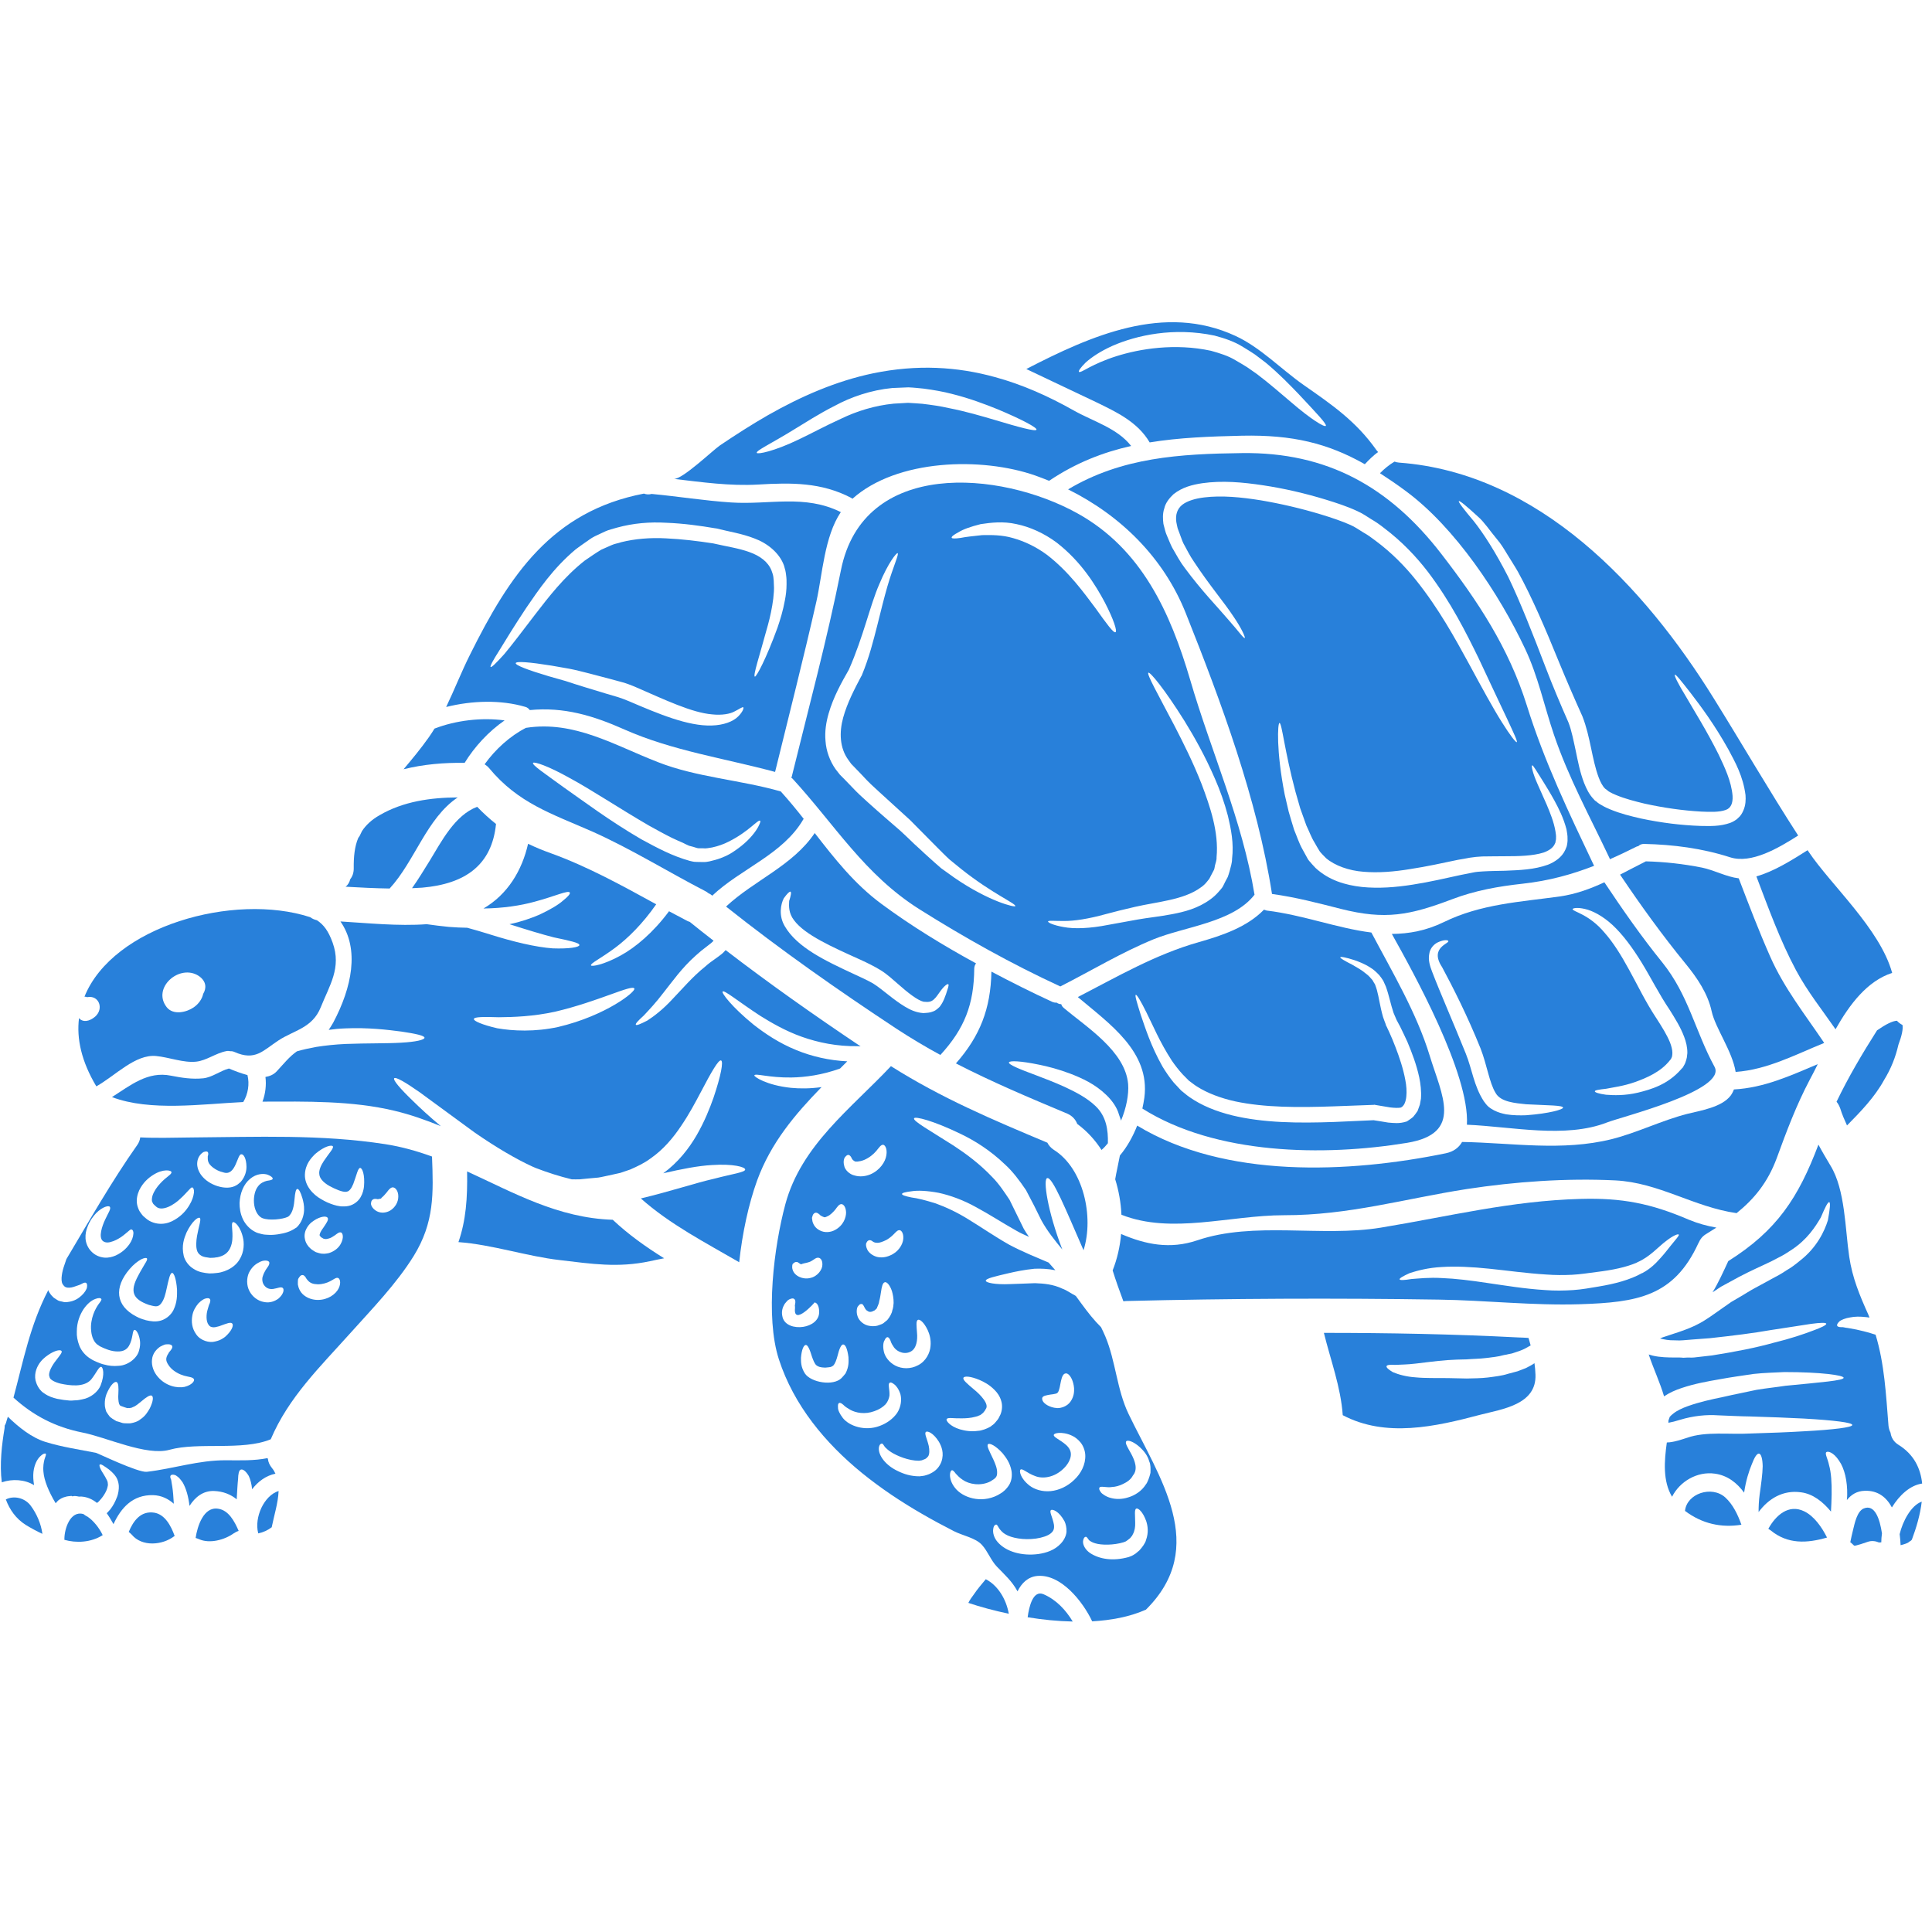
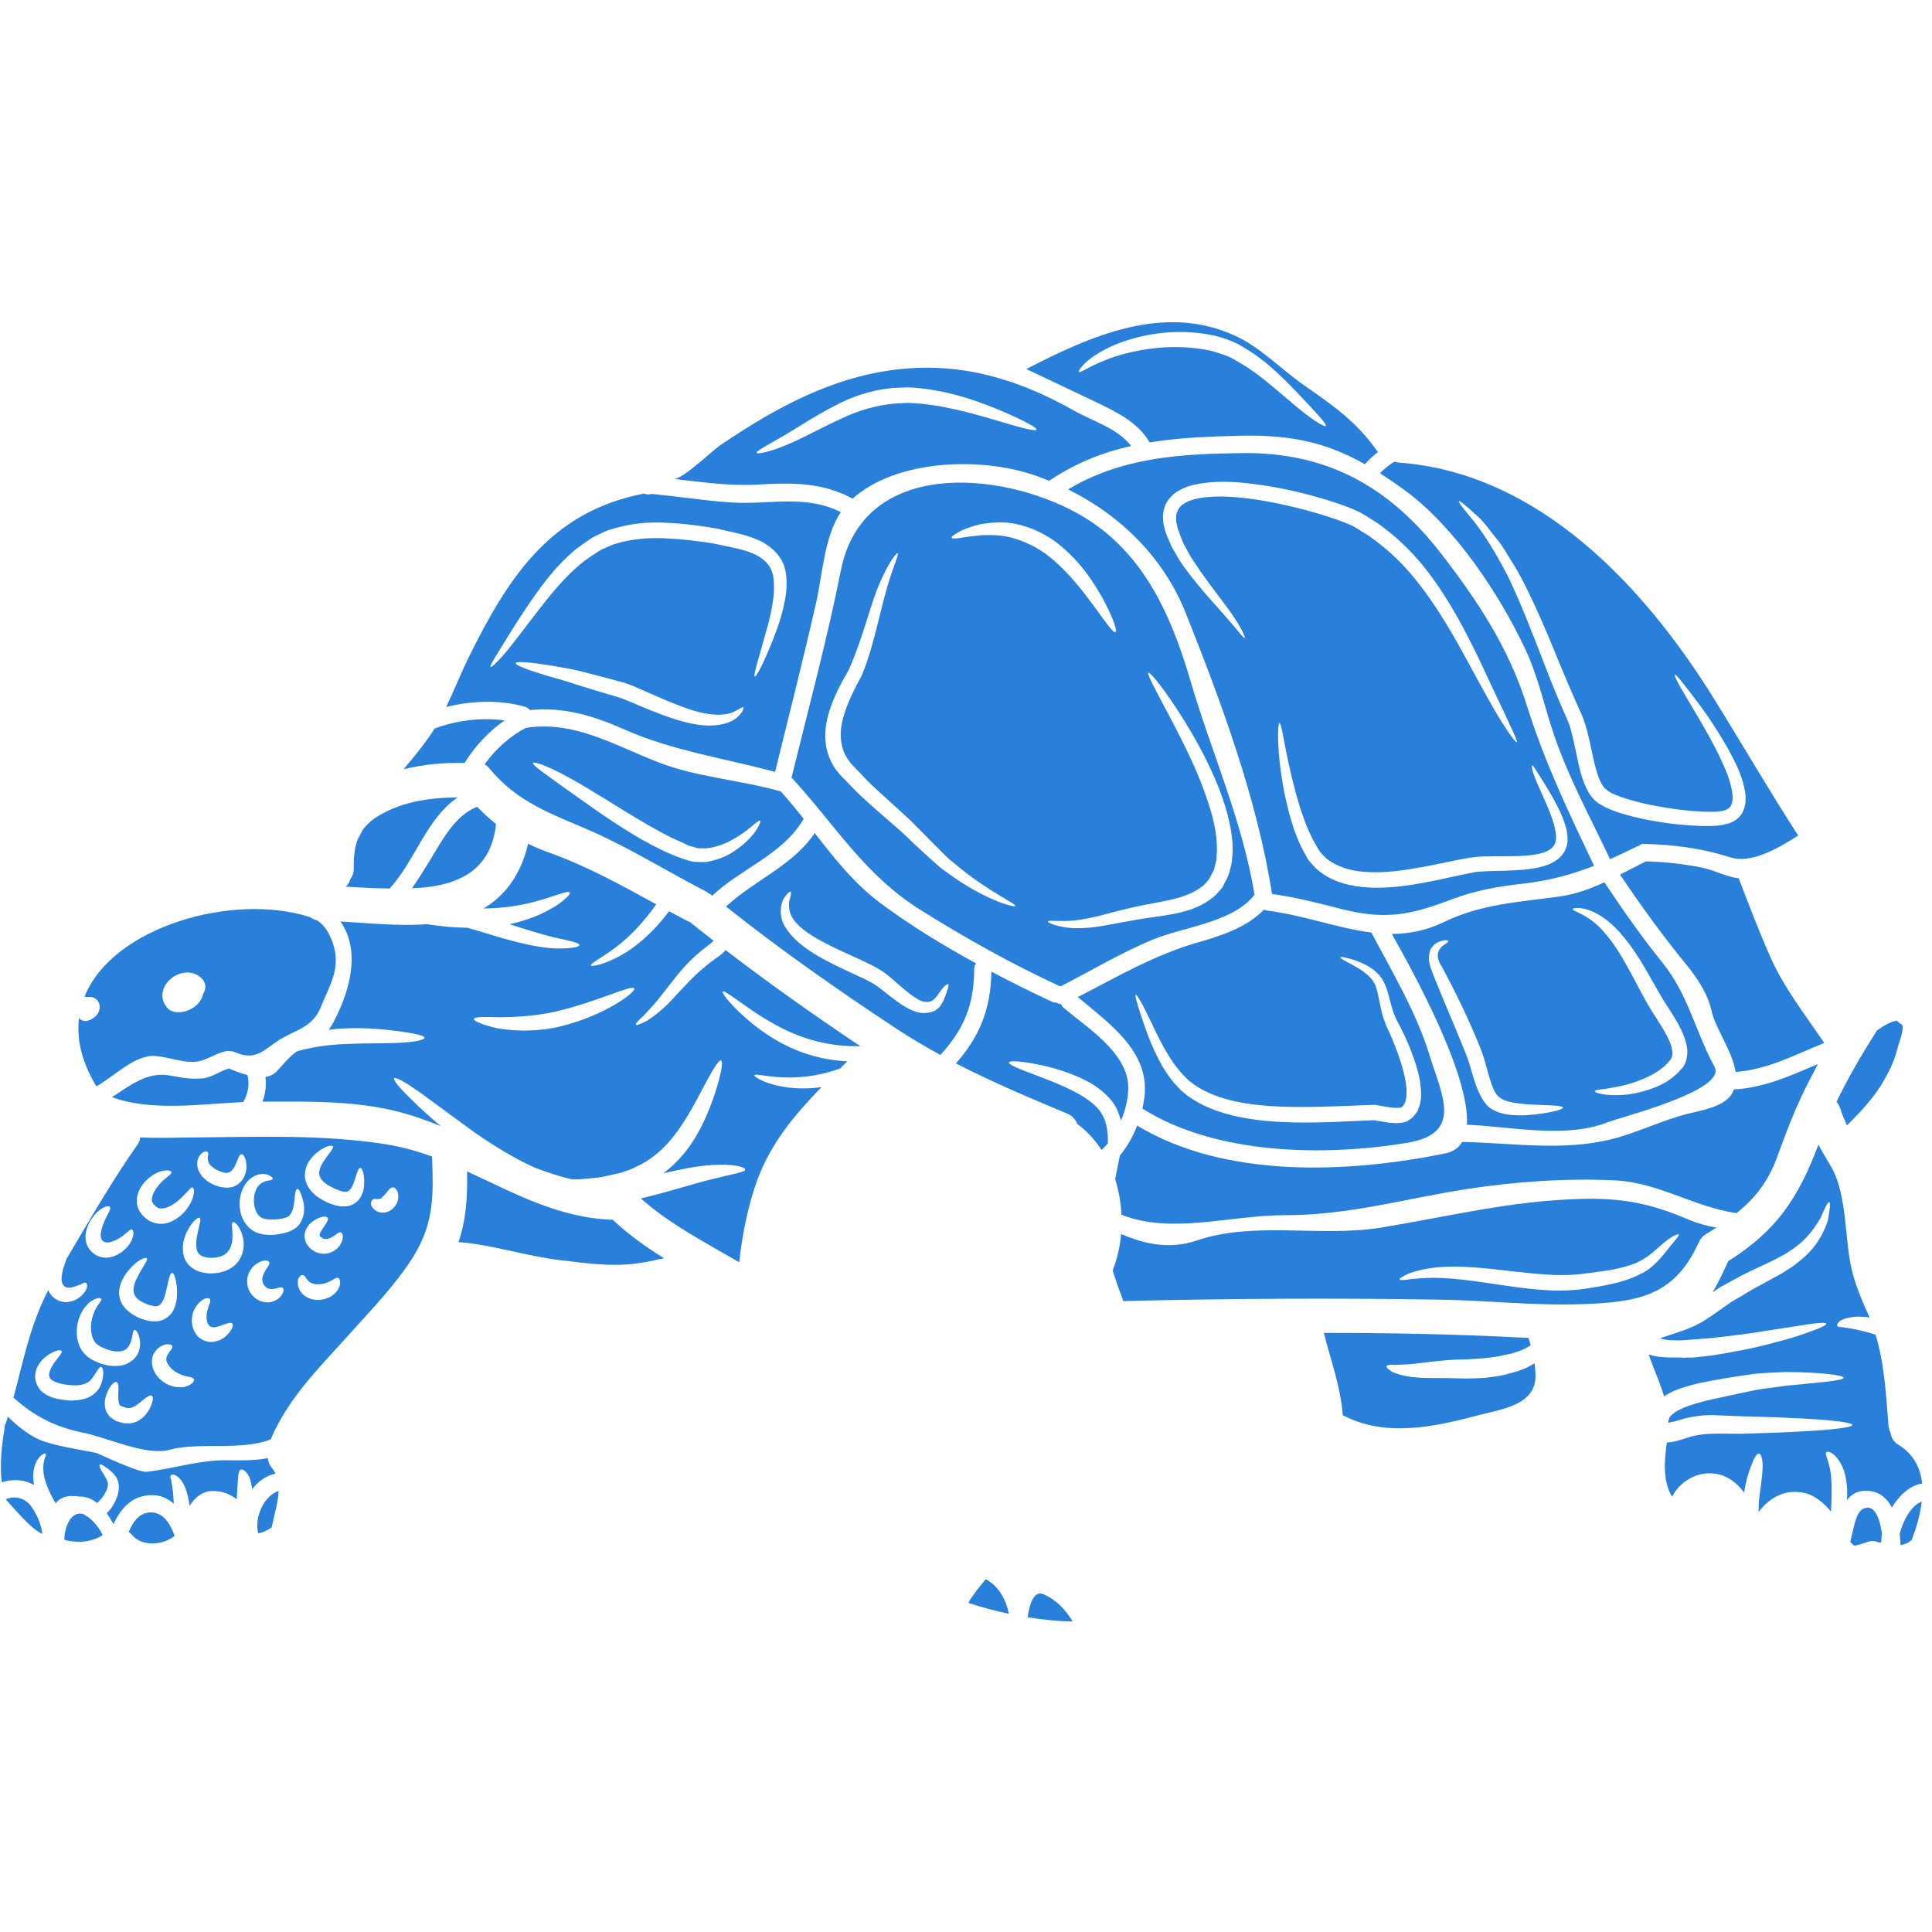
<svg xmlns="http://www.w3.org/2000/svg" version="1.2" preserveAspectRatio="xMidYMid meet" height="150" viewBox="0 0 112.5 112.5" zoomAndPan="magnify" width="150">
  <g id="2636b9cab0">
    <path d="M 11.578 56.832 C 12.023 57.141 12.031 57.543 11.832 57.871 C 11.766 58.176 11.566 58.461 11.277 58.66 C 10.859 58.949 10.086 59.129 9.707 58.648 C 8.824 57.516 10.469 56.094 11.578 56.832 Z M 9.094 61.492 C 9.836 61.562 10.691 61.902 11.426 61.82 C 12.031 61.754 12.57 61.32 13.18 61.207 C 13.258 61.188 13.34 61.195 13.406 61.211 C 13.488 61.207 13.566 61.219 13.648 61.254 C 14.867 61.801 15.32 61.168 16.219 60.582 C 17.109 59.996 18.191 59.867 18.676 58.656 C 19.188 57.375 19.895 56.355 19.371 54.895 C 19.121 54.203 18.852 53.852 18.457 53.586 C 18.309 53.551 18.172 53.492 18.059 53.406 C 13.617 51.961 6.566 53.93 4.918 58.039 C 4.953 58.039 4.988 58.039 5.023 58.047 C 5.039 58.055 5.051 58.059 5.074 58.066 C 5.758 57.926 6.07 58.734 5.539 59.199 C 5.32 59.387 4.973 59.559 4.688 59.367 C 4.648 59.344 4.625 59.309 4.602 59.281 C 4.449 60.473 4.742 61.809 5.609 63.258 C 6.719 62.637 7.875 61.375 9.094 61.492" style="stroke:none;fill-rule:nonzero;fill:#2880da;fill-opacity:1;" />
    <path d="M 26.652 46.434 C 25.086 46.441 23.48 46.664 22.102 47.469 C 21.641 47.73 21.312 48.043 21.082 48.387 C 21.062 48.438 21.035 48.484 21.008 48.539 C 20.973 48.633 20.922 48.715 20.863 48.789 C 20.648 49.293 20.59 49.887 20.598 50.574 C 20.598 50.828 20.52 51.039 20.395 51.195 C 20.355 51.359 20.273 51.516 20.133 51.625 C 20.133 51.625 20.125 51.633 20.117 51.633 C 20.973 51.68 21.832 51.727 22.688 51.738 C 24.152 50.152 24.848 47.641 26.652 46.434" style="stroke:none;fill-rule:nonzero;fill:#2880da;fill-opacity:1;" />
    <path d="M 46.219 25.02 C 46.887 24.617 47.66 24.109 48.617 23.625 C 49.539 23.125 50.707 22.715 51.957 22.594 C 52.273 22.582 52.59 22.57 52.895 22.555 C 53.242 22.57 53.488 22.602 53.781 22.629 C 54.348 22.703 54.93 22.805 55.434 22.938 C 56.465 23.195 57.355 23.535 58.082 23.828 C 59.547 24.441 60.395 24.906 60.355 25.02 C 60.309 25.141 59.363 24.887 57.875 24.438 C 57.125 24.219 56.246 23.957 55.246 23.762 C 54.75 23.648 54.254 23.578 53.703 23.512 C 53.438 23.496 53.113 23.465 52.875 23.457 C 52.602 23.469 52.324 23.484 52.043 23.504 C 50.93 23.613 49.887 23.941 48.973 24.383 C 48.059 24.797 47.23 25.25 46.52 25.586 C 45.062 26.289 44.117 26.465 44.066 26.371 C 44.008 26.242 44.918 25.824 46.219 25.02 Z M 44.145 28.215 C 46.074 28.102 47.828 28.078 49.574 28.996 C 49.602 29.012 49.613 29.031 49.637 29.043 C 52.23 26.723 57.168 26.598 60.289 27.691 C 60.566 27.785 60.824 27.895 61.098 28 C 61.102 27.992 61.102 27.984 61.109 27.984 C 62.652 26.949 64.23 26.336 65.867 25.969 C 65.062 24.934 63.66 24.539 62.539 23.91 C 61.027 23.055 59.512 22.387 57.949 21.961 C 55.719 21.344 53.395 21.215 50.859 21.734 C 48.688 22.184 46.633 23.086 44.711 24.18 C 43.758 24.727 42.844 25.316 41.93 25.93 C 41.48 26.242 39.77 27.887 39.254 27.887 C 40.879 28.078 42.492 28.309 44.145 28.215" style="stroke:none;fill-rule:nonzero;fill:#2880da;fill-opacity:1;" />
-     <path d="M 0.34 87.312 C 0.562 87.91 0.93 88.434 1.496 88.793 C 1.797 88.977 2.129 89.16 2.469 89.316 C 2.391 88.727 2.133 88.141 1.797 87.688 C 1.473 87.234 0.824 87.062 0.34 87.312" style="stroke:none;fill-rule:nonzero;fill:#2880da;fill-opacity:1;" />
+     <path d="M 0.34 87.312 C 1.797 88.977 2.129 89.16 2.469 89.316 C 2.391 88.727 2.133 88.141 1.797 87.688 C 1.473 87.234 0.824 87.062 0.34 87.312" style="stroke:none;fill-rule:nonzero;fill:#2880da;fill-opacity:1;" />
    <path d="M 29.383 41.949 C 28.035 41.766 26.535 41.949 25.301 42.426 C 25.195 42.598 25.086 42.77 24.969 42.934 C 24.496 43.605 23.992 44.207 23.5 44.793 C 24.66 44.504 25.867 44.402 27.055 44.422 C 27.633 43.48 28.453 42.59 29.383 41.949" style="stroke:none;fill-rule:nonzero;fill:#2880da;fill-opacity:1;" />
    <path d="M 29.078 37.871 C 29.438 37.277 29.957 36.43 30.652 35.383 C 31.352 34.363 32.199 33.098 33.523 31.988 C 33.691 31.855 33.879 31.734 34.055 31.605 C 34.254 31.477 34.391 31.348 34.645 31.223 C 34.844 31.125 35.043 31.039 35.238 30.945 C 35.434 30.852 35.699 30.793 35.93 30.723 C 36.871 30.465 37.832 30.383 38.809 30.441 C 39.809 30.48 40.766 30.613 41.668 30.766 L 41.688 30.766 L 41.711 30.77 C 42.43 30.953 43.195 31.066 43.934 31.355 C 44.66 31.621 45.387 32.184 45.652 32.934 C 45.73 33.195 45.746 33.258 45.773 33.48 C 45.801 33.672 45.805 33.855 45.801 34.016 C 45.801 34.355 45.762 34.664 45.703 34.961 C 45.594 35.562 45.434 36.078 45.273 36.551 C 44.605 38.383 44.051 39.402 43.957 39.402 C 43.832 39.359 44.215 38.234 44.719 36.383 C 44.844 35.926 44.957 35.41 45.027 34.859 C 45.055 34.59 45.086 34.305 45.062 34.023 C 45.062 33.875 45.051 33.746 45.035 33.621 C 45.035 33.531 44.949 33.27 44.926 33.223 C 44.727 32.719 44.258 32.367 43.629 32.145 C 43.016 31.922 42.301 31.82 41.523 31.641 C 40.633 31.504 39.715 31.391 38.777 31.348 C 37.867 31.297 36.965 31.375 36.18 31.57 C 35.988 31.641 35.809 31.652 35.605 31.746 C 35.402 31.836 35.207 31.922 35.012 32.008 C 34.723 32.18 34.355 32.434 34.047 32.645 C 32.82 33.613 31.926 34.793 31.176 35.762 C 30.43 36.738 29.816 37.551 29.363 38.09 C 28.898 38.605 28.621 38.879 28.57 38.836 C 28.52 38.801 28.703 38.457 29.078 37.871 Z M 42.996 41.707 C 42.699 42.016 42.133 42.227 41.445 42.246 C 40.059 42.293 38.348 41.57 36.605 40.824 C 36.391 40.738 36.168 40.648 35.988 40.594 C 35.758 40.523 35.535 40.461 35.32 40.398 C 34.883 40.266 34.465 40.137 34.062 40.016 C 33.66 39.895 33.285 39.77 32.934 39.656 C 32.578 39.555 32.246 39.461 31.945 39.375 C 30.738 39.016 30.004 38.734 30.031 38.613 C 30.059 38.492 30.848 38.555 32.109 38.758 C 32.426 38.809 32.77 38.871 33.137 38.938 C 33.508 39.008 33.891 39.109 34.297 39.211 C 34.703 39.316 35.125 39.43 35.562 39.543 C 35.785 39.605 36.008 39.664 36.238 39.727 C 36.496 39.797 36.719 39.887 36.949 39.98 C 38.746 40.762 40.285 41.5 41.465 41.598 C 42.039 41.66 42.516 41.57 42.766 41.43 C 43.062 41.285 43.238 41.141 43.285 41.191 C 43.312 41.234 43.266 41.43 42.996 41.707 Z M 30.586 41.16 C 30.711 41.191 30.793 41.27 30.848 41.348 C 32.82 41.156 34.527 41.66 36.371 42.484 C 39.168 43.719 42.191 44.156 45.133 44.949 C 45.941 41.645 46.789 38.34 47.539 35.023 C 47.887 33.48 48 31.238 48.961 29.82 C 46.844 28.77 44.805 29.406 42.57 29.258 C 41.02 29.156 39.492 28.906 37.945 28.762 C 37.789 28.805 37.637 28.797 37.496 28.742 C 32.133 29.773 29.668 33.5 27.375 38.109 C 26.875 39.105 26.465 40.156 25.98 41.168 C 27.492 40.789 29.168 40.742 30.586 41.16" style="stroke:none;fill-rule:nonzero;fill:#2880da;fill-opacity:1;" />
    <path d="M 13.332 62.219 C 12.816 62.355 12.367 62.73 11.836 62.789 C 11.191 62.855 10.594 62.762 9.957 62.637 C 8.602 62.359 7.598 63.199 6.52 63.883 C 8.742 64.73 11.781 64.285 14.164 64.172 C 14.445 63.707 14.539 63.129 14.41 62.602 C 14.016 62.496 13.633 62.348 13.332 62.219" style="stroke:none;fill-rule:nonzero;fill:#2880da;fill-opacity:1;" />
    <path d="M 5.098 88.316 C 4.98 88.262 4.938 88.219 4.852 88.16 C 4.094 87.953 3.75 89.012 3.75 89.613 C 3.75 89.633 3.75 89.645 3.75 89.664 C 4.426 89.855 5.281 89.832 5.98 89.391 C 5.777 88.965 5.441 88.547 5.098 88.316" style="stroke:none;fill-rule:nonzero;fill:#2880da;fill-opacity:1;" />
    <path d="M 15.84 85.488 C 15.699 85.316 15.621 85.137 15.602 84.961 C 15.594 84.941 15.586 84.93 15.578 84.906 C 14.797 85.066 13.953 85.035 13.164 85.031 C 11.547 85.023 10.121 85.52 8.547 85.703 C 8.039 85.758 5.676 84.613 5.59 84.598 C 4.594 84.402 3.621 84.262 2.652 83.965 C 1.844 83.715 1.102 83.121 0.457 82.496 C 0.414 82.617 0.387 82.73 0.348 82.855 C 0.328 82.914 0.301 82.969 0.273 83.012 C 0.273 83.074 0.273 83.129 0.262 83.191 C 0.109 84.105 -0.031 85.258 0.105 86.316 C 0.715 86.102 1.445 86.148 1.984 86.48 C 1.938 86.207 1.922 85.945 1.949 85.703 C 2 85.285 2.16 84.973 2.344 84.801 C 2.496 84.645 2.613 84.621 2.66 84.645 C 2.703 84.68 2.652 84.801 2.59 84.98 C 2.547 85.145 2.496 85.398 2.531 85.719 C 2.57 86.199 2.832 86.855 3.242 87.535 C 3.285 87.48 3.332 87.43 3.391 87.371 C 3.52 87.266 3.676 87.191 3.801 87.164 C 3.918 87.125 4 87.125 4.102 87.113 L 4.168 87.105 L 4.176 87.117 L 4.227 87.133 L 4.242 87.133 L 4.27 87.117 L 4.375 87.113 C 4.434 87.113 4.512 87.133 4.602 87.148 C 4.652 87.148 4.691 87.141 4.754 87.145 C 5.102 87.172 5.395 87.312 5.648 87.516 C 5.703 87.473 5.758 87.434 5.805 87.371 C 5.934 87.238 6.051 87.07 6.129 86.926 C 6.223 86.754 6.25 86.66 6.285 86.473 C 6.277 86.402 6.285 86.273 6.215 86.168 C 6.109 85.941 5.949 85.727 5.871 85.57 C 5.793 85.406 5.77 85.305 5.812 85.281 C 5.855 85.25 5.949 85.289 6.078 85.383 C 6.223 85.48 6.43 85.602 6.668 85.879 C 6.789 86.02 6.898 86.23 6.918 86.523 C 6.93 86.703 6.891 87.004 6.797 87.211 C 6.711 87.441 6.594 87.664 6.426 87.887 C 6.359 87.961 6.293 88.039 6.215 88.117 C 6.359 88.316 6.488 88.535 6.609 88.75 C 7.047 87.801 7.727 87.031 8.918 87.062 C 9.402 87.078 9.793 87.273 10.121 87.562 C 10.102 87.156 10.07 86.816 10.031 86.559 C 10.016 86.48 10.004 86.395 9.992 86.328 C 9.977 86.273 9.984 86.223 9.965 86.16 C 9.906 86.047 9.902 85.957 9.941 85.914 C 9.984 85.863 10.07 85.855 10.191 85.891 C 10.25 85.914 10.336 85.973 10.422 86.051 C 10.496 86.129 10.559 86.215 10.633 86.316 C 10.84 86.668 10.973 87.156 11.035 87.688 C 11.363 87.176 11.824 86.801 12.457 86.82 C 13.008 86.84 13.434 87.023 13.785 87.305 C 13.785 87.266 13.785 87.234 13.789 87.191 C 13.816 86.762 13.832 86.395 13.863 86.133 C 13.871 85.836 13.906 85.609 14.027 85.574 C 14.145 85.539 14.316 85.66 14.488 85.949 C 14.586 86.16 14.652 86.43 14.68 86.719 C 15.023 86.27 15.484 85.926 16.039 85.812 C 15.988 85.703 15.926 85.59 15.84 85.488" style="stroke:none;fill-rule:nonzero;fill:#2880da;fill-opacity:1;" />
    <path d="M 27.199 68.211 C 27.227 69.766 27.133 71.059 26.695 72.328 C 28.648 72.469 30.699 73.16 32.598 73.375 C 34.449 73.594 35.98 73.836 37.84 73.441 C 38.125 73.375 38.398 73.324 38.672 73.27 C 37.609 72.609 36.598 71.891 35.68 71.027 C 32.496 70.926 29.902 69.449 27.199 68.211" style="stroke:none;fill-rule:nonzero;fill:#2880da;fill-opacity:1;" />
    <path d="M 22.832 70.41 C 22.66 70.562 22.387 70.641 22.164 70.602 C 21.938 70.566 21.789 70.438 21.703 70.332 C 21.609 70.203 21.586 70.109 21.609 70.035 C 21.613 69.965 21.641 69.906 21.691 69.863 C 21.742 69.82 21.805 69.805 21.875 69.812 C 21.914 69.812 21.957 69.82 21.992 69.828 C 22.027 69.828 22.051 69.82 22.086 69.812 C 22.148 69.805 22.199 69.793 22.207 69.766 C 22.223 69.742 22.223 69.734 22.262 69.707 C 22.336 69.648 22.438 69.527 22.531 69.418 C 22.617 69.301 22.707 69.18 22.828 69.145 C 22.941 69.117 23.098 69.211 23.168 69.461 C 23.23 69.699 23.199 70.109 22.832 70.41 Z M 21.195 69.098 C 21.172 69.273 21.129 69.484 21 69.707 C 20.879 69.934 20.598 70.164 20.289 70.223 C 20.125 70.258 19.984 70.25 19.836 70.246 C 19.68 70.223 19.52 70.188 19.43 70.156 C 19.16 70.07 18.945 69.973 18.703 69.828 C 18.238 69.57 17.738 69.047 17.754 68.406 C 17.773 67.789 18.117 67.43 18.359 67.191 C 18.906 66.727 19.312 66.66 19.379 66.746 C 19.457 66.855 19.156 67.148 18.848 67.617 C 18.695 67.848 18.555 68.148 18.594 68.379 C 18.609 68.602 18.809 68.844 19.168 69.051 C 19.52 69.246 19.945 69.422 20.137 69.398 C 20.234 69.391 20.297 69.367 20.375 69.281 C 20.453 69.199 20.516 69.074 20.57 68.945 C 20.766 68.426 20.84 68.008 20.973 68.008 C 21.09 68.012 21.258 68.387 21.195 69.098 Z M 19.824 72.461 C 19.707 72.664 19.484 72.859 19.16 72.965 C 18.988 73 18.816 73.039 18.566 72.965 C 18.516 72.953 18.453 72.93 18.398 72.914 C 18.359 72.895 18.336 72.879 18.312 72.867 L 18.223 72.809 L 18.188 72.785 L 18.172 72.777 L 18.113 72.73 L 18.078 72.699 C 17.934 72.578 17.793 72.371 17.754 72.141 C 17.699 71.895 17.773 71.668 17.859 71.516 C 18.027 71.215 18.246 71.094 18.414 70.992 C 18.77 70.805 19.02 70.812 19.082 70.918 C 19.148 71.027 19.004 71.227 18.832 71.484 C 18.742 71.605 18.637 71.766 18.617 71.875 C 18.602 71.934 18.617 71.953 18.621 71.953 C 18.637 71.961 18.637 71.984 18.688 72.039 C 18.73 72.055 18.918 72.191 18.867 72.125 C 18.867 72.141 18.934 72.141 18.98 72.152 C 19.098 72.133 19.234 72.105 19.344 72.031 C 19.566 71.91 19.707 71.73 19.844 71.762 C 19.949 71.766 20.059 72.062 19.824 72.461 Z M 19.723 75.016 C 19.551 75.367 19.09 75.695 18.508 75.695 C 18.219 75.695 17.922 75.602 17.699 75.422 C 17.469 75.242 17.375 74.984 17.344 74.793 C 17.344 74.684 17.344 74.59 17.352 74.516 C 17.367 74.445 17.402 74.41 17.43 74.367 C 17.48 74.289 17.543 74.246 17.605 74.246 C 17.672 74.238 17.727 74.289 17.785 74.359 C 17.812 74.402 17.832 74.453 17.871 74.496 C 17.898 74.531 17.934 74.559 17.953 74.59 C 18.098 74.727 18.23 74.773 18.508 74.785 C 18.789 74.785 19.047 74.699 19.219 74.609 C 19.406 74.523 19.535 74.387 19.664 74.41 C 19.781 74.422 19.887 74.668 19.723 75.016 Z M 17.262 71.48 L 17.238 71.492 C 16.891 71.738 16.555 71.816 16.176 71.875 C 15.988 71.902 15.793 71.918 15.586 71.902 C 15.477 71.895 15.379 71.895 15.238 71.859 C 15.105 71.828 14.969 71.789 14.902 71.754 C 14.551 71.594 14.277 71.285 14.137 70.977 C 13.992 70.66 13.949 70.344 13.949 70.059 C 13.973 69.477 14.188 68.953 14.559 68.648 C 14.934 68.328 15.363 68.32 15.594 68.406 C 15.809 68.492 15.887 68.578 15.879 68.641 C 15.867 68.707 15.738 68.73 15.543 68.758 C 15.379 68.801 15.164 68.883 15.012 69.098 C 14.855 69.301 14.762 69.664 14.789 70.043 C 14.816 70.418 14.984 70.812 15.285 70.934 C 15.672 71.086 16.469 71.004 16.777 70.848 C 17.066 70.641 17.121 70.152 17.152 69.812 C 17.18 69.461 17.23 69.238 17.309 69.234 C 17.395 69.219 17.504 69.41 17.609 69.773 C 17.66 69.957 17.719 70.184 17.707 70.48 C 17.691 70.77 17.59 71.168 17.273 71.473 Z M 16.191 75.637 C 16.008 75.758 15.719 75.891 15.375 75.816 C 15.039 75.762 14.703 75.527 14.523 75.176 C 14.344 74.832 14.363 74.422 14.488 74.129 C 14.625 73.844 14.816 73.656 15.012 73.547 C 15.207 73.426 15.344 73.402 15.457 73.402 C 15.562 73.402 15.637 73.434 15.672 73.484 C 15.699 73.539 15.684 73.621 15.629 73.715 C 15.578 73.801 15.477 73.922 15.426 74.031 C 15.363 74.137 15.305 74.289 15.277 74.41 C 15.266 74.531 15.277 74.652 15.336 74.77 C 15.465 74.996 15.66 75.086 15.906 75.055 C 16.152 75.02 16.363 74.906 16.469 75 C 16.547 75.07 16.543 75.344 16.191 75.637 Z M 13.812 73.531 C 13.617 73.758 13.352 73.922 13.07 74.023 C 12.938 74.07 12.777 74.113 12.621 74.125 C 12.426 74.152 12.398 74.145 12.188 74.152 C 11.891 74.121 11.586 74.086 11.293 73.898 C 10.996 73.727 10.773 73.426 10.699 73.129 C 10.559 72.535 10.723 72.098 10.859 71.773 C 11.176 71.113 11.535 70.848 11.629 70.918 C 11.738 70.984 11.578 71.379 11.473 71.969 C 11.426 72.254 11.391 72.621 11.492 72.871 C 11.547 72.992 11.617 73.059 11.738 73.129 C 11.844 73.195 12.039 73.219 12.234 73.246 C 12.277 73.238 12.488 73.246 12.543 73.223 C 12.629 73.219 12.707 73.203 12.793 73.176 C 12.957 73.129 13.086 73.059 13.195 72.961 C 13.402 72.773 13.5 72.477 13.527 72.199 C 13.574 71.641 13.438 71.227 13.562 71.168 C 13.648 71.113 14.027 71.41 14.168 72.164 C 14.227 72.535 14.195 73.074 13.812 73.531 Z M 13.246 77.711 C 13.172 77.793 13.086 77.871 12.965 77.941 C 12.855 78.016 12.711 78.074 12.535 78.113 C 12.207 78.211 11.68 78.074 11.426 77.699 C 11.164 77.34 11.141 76.945 11.195 76.633 C 11.242 76.312 11.406 76.074 11.547 75.902 C 11.715 75.73 11.871 75.629 11.98 75.609 C 12.094 75.582 12.176 75.586 12.215 75.637 C 12.262 75.684 12.254 75.762 12.219 75.875 C 12.16 75.984 12.133 76.121 12.094 76.242 C 12.004 76.52 11.988 76.949 12.152 77.152 C 12.219 77.246 12.281 77.273 12.422 77.289 C 12.488 77.289 12.57 77.281 12.648 77.254 C 12.734 77.238 12.816 77.211 12.887 77.18 C 13.188 77.074 13.426 76.969 13.52 77.066 C 13.605 77.145 13.539 77.406 13.246 77.711 Z M 10.746 80.758 C 10.32 80.844 9.648 80.715 9.188 80.168 C 8.961 79.91 8.809 79.535 8.852 79.164 C 8.887 78.789 9.137 78.547 9.324 78.418 C 9.434 78.359 9.531 78.316 9.613 78.289 C 9.684 78.277 9.754 78.277 9.805 78.277 C 9.922 78.281 9.996 78.316 10.023 78.371 C 10.051 78.426 10.031 78.504 9.965 78.594 C 9.934 78.641 9.891 78.688 9.844 78.742 C 9.812 78.797 9.789 78.848 9.754 78.898 C 9.633 79.133 9.652 79.285 9.883 79.586 C 10.121 79.875 10.469 80.035 10.73 80.109 C 11 80.184 11.23 80.184 11.293 80.312 C 11.344 80.406 11.184 80.648 10.746 80.758 Z M 8.723 82.008 C 8.605 82.207 8.477 82.453 8.156 82.66 C 8.023 82.777 7.816 82.84 7.598 82.879 C 7.477 82.883 7.355 82.883 7.227 82.875 C 7.105 82.867 7.066 82.832 6.984 82.812 L 6.867 82.777 L 6.777 82.754 L 6.695 82.703 C 6.594 82.645 6.492 82.582 6.402 82.504 C 6.324 82.406 6.25 82.301 6.188 82.199 C 6.148 82.098 6.129 81.992 6.109 81.891 C 6.074 81.496 6.172 81.223 6.27 81.023 C 6.469 80.613 6.668 80.441 6.781 80.473 C 6.906 80.516 6.91 80.801 6.891 81.18 C 6.875 81.367 6.891 81.586 6.93 81.734 C 6.992 81.875 6.992 81.848 7.242 81.941 C 7.301 81.957 7.406 82 7.438 81.996 C 7.465 81.984 7.492 81.984 7.516 81.996 C 7.578 81.977 7.656 81.992 7.738 81.934 C 7.902 81.883 8.062 81.734 8.211 81.617 C 8.508 81.363 8.742 81.203 8.844 81.273 C 8.945 81.348 8.914 81.613 8.723 82.008 Z M 5.648 79.312 C 5.527 79.254 5.449 79.234 5.281 79.125 C 4.973 78.941 4.742 78.66 4.625 78.371 C 4.512 78.082 4.457 77.793 4.473 77.527 C 4.473 76.996 4.652 76.559 4.863 76.234 C 5.086 75.91 5.332 75.715 5.555 75.637 C 5.75 75.559 5.863 75.582 5.898 75.637 C 5.934 75.688 5.855 75.789 5.746 75.934 C 5.656 76.059 5.527 76.27 5.434 76.531 C 5.34 76.801 5.266 77.145 5.309 77.504 C 5.34 77.852 5.48 78.203 5.746 78.344 C 5.785 78.387 5.941 78.453 6.043 78.5 C 6.137 78.531 6.215 78.574 6.309 78.602 C 6.508 78.668 6.688 78.695 6.848 78.695 C 7.18 78.703 7.379 78.582 7.504 78.379 C 7.758 77.949 7.695 77.453 7.832 77.441 C 7.895 77.426 7.977 77.516 8.062 77.711 C 8.125 77.898 8.227 78.211 8.098 78.633 C 8.004 79.062 7.469 79.508 6.906 79.531 C 6.625 79.559 6.34 79.535 6.07 79.457 C 5.934 79.43 5.793 79.371 5.648 79.312 Z M 5.855 80.684 C 5.711 81.031 5.293 81.398 4.789 81.484 C 4.66 81.512 4.52 81.539 4.426 81.539 L 4.27 81.547 L 4.191 81.555 L 4.062 81.555 C 3.832 81.539 3.582 81.504 3.328 81.453 C 3.078 81.391 2.832 81.316 2.59 81.145 C 2.359 81.016 2.16 80.723 2.086 80.434 L 2.078 80.406 C 2.07 80.398 2.07 80.391 2.07 80.391 C 1.973 79.922 2.18 79.535 2.352 79.309 C 2.551 79.059 2.762 78.926 2.934 78.816 C 3.301 78.602 3.531 78.594 3.582 78.668 C 3.645 78.746 3.473 78.938 3.27 79.207 C 3.062 79.465 2.766 79.941 2.887 80.184 L 2.898 80.227 C 2.934 80.328 3.148 80.477 3.531 80.57 C 4.074 80.684 4.887 80.801 5.309 80.328 C 5.617 79.941 5.762 79.559 5.898 79.594 C 5.992 79.617 6.121 80.004 5.855 80.684 Z M 4.98 72.113 C 4.965 71.859 5.016 71.645 5.086 71.465 C 5.219 71.102 5.41 70.84 5.598 70.641 C 5.973 70.258 6.352 70.172 6.402 70.285 C 6.469 70.402 6.305 70.621 6.121 71.02 C 5.949 71.387 5.719 72.043 5.992 72.266 C 6.059 72.32 6.207 72.391 6.445 72.32 C 6.668 72.266 6.883 72.145 7.055 72.031 C 7.219 71.918 7.355 71.793 7.438 71.727 C 7.527 71.652 7.605 71.566 7.668 71.594 C 7.719 71.609 7.781 71.68 7.766 71.848 C 7.754 72.031 7.68 72.246 7.516 72.477 C 7.348 72.703 7.105 72.938 6.734 73.109 C 6.547 73.188 6.324 73.254 6.059 73.23 C 5.777 73.195 5.512 73.09 5.281 72.832 L 5.199 72.73 C 5.16 72.68 5.109 72.586 5.078 72.516 C 5.016 72.367 4.988 72.242 4.98 72.113 Z M 7.945 76.664 C 6.711 76.031 6.641 74.957 7.543 73.902 C 7.781 73.621 8.031 73.434 8.219 73.332 C 8.398 73.246 8.516 73.23 8.555 73.277 C 8.594 73.324 8.539 73.441 8.434 73.598 C 8.348 73.762 8.203 73.977 8.055 74.266 C 7.543 75.207 7.715 75.652 8.691 75.992 C 8.699 75.992 8.723 75.996 8.723 75.996 C 8.898 76.047 9.059 76.082 9.152 76.059 C 9.246 76.039 9.316 75.992 9.395 75.883 C 9.562 75.668 9.641 75.324 9.699 75.055 C 9.82 74.504 9.902 74.121 10.023 74.121 C 10.129 74.121 10.266 74.469 10.309 75.105 C 10.309 75.422 10.328 75.816 10.094 76.297 C 9.973 76.535 9.711 76.793 9.375 76.895 C 9.055 76.988 8.766 76.938 8.492 76.875 L 8.461 76.867 C 8.469 76.867 8.477 76.867 8.48 76.867 C 8.277 76.816 8.109 76.754 7.945 76.664 Z M 8.105 69.312 C 8.324 68.859 8.645 68.586 8.922 68.414 C 9.504 68.039 9.996 68.141 9.984 68.262 C 9.992 68.398 9.684 68.52 9.332 68.91 C 9.152 69.098 8.965 69.359 8.879 69.625 C 8.844 69.758 8.832 69.879 8.855 69.965 C 8.879 70.016 8.898 70.062 8.914 70.074 C 8.879 70.074 9.074 70.246 9.074 70.246 C 9.418 70.59 10.152 70.152 10.516 69.785 C 10.711 69.613 10.859 69.434 10.961 69.332 C 11.07 69.219 11.141 69.125 11.203 69.145 C 11.258 69.168 11.312 69.262 11.293 69.449 C 11.27 69.648 11.195 69.906 11.02 70.188 C 10.848 70.473 10.59 70.785 10.172 71.027 C 9.973 71.148 9.707 71.258 9.395 71.262 C 9.094 71.27 8.742 71.164 8.5 70.949 C 8.34 70.805 8.348 70.84 8.203 70.641 C 8.082 70.488 8.031 70.324 7.988 70.164 C 7.922 69.836 8.004 69.543 8.105 69.312 Z M 11.836 67.09 C 11.961 67.043 12.047 67.035 12.094 67.078 C 12.133 67.121 12.141 67.215 12.098 67.336 C 12.098 67.438 12.09 67.555 12.133 67.664 C 12.188 67.848 12.551 68.168 12.988 68.262 C 13.75 68.543 13.805 67.148 14.066 67.215 C 14.18 67.207 14.344 67.445 14.352 67.934 C 14.355 68.168 14.289 68.508 14.016 68.824 C 13.934 68.887 13.855 68.973 13.754 69.023 C 13.488 69.18 13.137 69.188 12.801 69.105 C 12.422 69.016 12.059 68.809 11.836 68.566 C 11.594 68.32 11.445 67.969 11.488 67.66 C 11.527 67.34 11.715 67.172 11.836 67.09 Z M 22.438 66.625 C 18.68 66.043 14.949 66.207 11.172 66.234 C 10.121 66.242 9.137 66.281 8.164 66.23 C 8.152 66.367 8.098 66.52 7.996 66.668 C 6.492 68.801 5.203 71.078 3.867 73.316 C 3.832 73.418 3.789 73.539 3.742 73.684 C 3.629 74 3.508 74.539 3.645 74.773 C 3.75 74.918 3.777 74.949 3.918 74.977 C 4.062 75 4.25 74.957 4.398 74.898 C 4.559 74.84 4.652 74.82 4.766 74.754 C 4.875 74.691 4.965 74.668 5.016 74.703 C 5.066 74.738 5.086 74.828 5.066 74.949 C 5.059 75.062 4.922 75.285 4.754 75.434 C 4.578 75.602 4.328 75.773 3.941 75.816 C 3.844 75.832 3.742 75.832 3.637 75.797 C 3.52 75.773 3.414 75.758 3.312 75.684 C 3.258 75.648 3.207 75.617 3.156 75.582 C 3.121 75.555 3.117 75.555 3.07 75.508 L 3.035 75.465 C 3.004 75.434 2.988 75.43 2.949 75.371 C 2.906 75.312 2.875 75.258 2.84 75.199 C 2.824 75.172 2.824 75.148 2.812 75.121 C 1.742 77.188 1.367 79.219 0.785 81.383 C 1.938 82.43 3.219 83.102 4.809 83.418 C 6.207 83.695 8.52 84.793 9.863 84.422 C 11.551 83.953 14.105 84.496 15.766 83.809 C 16.801 81.367 18.637 79.594 20.402 77.625 C 21.668 76.215 23.078 74.762 24.082 73.148 C 25.301 71.18 25.238 69.477 25.156 67.344 C 24.281 67.027 23.387 66.773 22.438 66.625" style="stroke:none;fill-rule:nonzero;fill:#2880da;fill-opacity:1;" />
    <path d="M 8.98 88.082 C 8.195 87.965 7.766 88.555 7.496 89.203 C 7.551 89.246 7.609 89.301 7.668 89.359 C 8.262 90.082 9.453 89.984 10.145 89.453 C 10.16 89.449 10.164 89.449 10.172 89.445 C 9.957 88.844 9.605 88.184 8.98 88.082" style="stroke:none;fill-rule:nonzero;fill:#2880da;fill-opacity:1;" />
-     <path d="M 12.699 87.852 C 11.852 87.723 11.492 88.879 11.391 89.555 C 11.457 89.574 11.527 89.598 11.586 89.625 C 12.215 89.906 13.078 89.664 13.605 89.289 C 13.703 89.223 13.805 89.172 13.898 89.145 C 13.648 88.566 13.305 87.938 12.699 87.852" style="stroke:none;fill-rule:nonzero;fill:#2880da;fill-opacity:1;" />
    <path d="M 25.023 50.117 C 24.691 50.648 24.363 51.199 23.992 51.719 C 24.188 51.711 24.391 51.699 24.586 51.688 C 27.09 51.469 28.641 50.379 28.883 47.98 C 28.508 47.684 28.145 47.352 27.785 46.98 C 26.48 47.473 25.711 48.992 25.023 50.117" style="stroke:none;fill-rule:nonzero;fill:#2880da;fill-opacity:1;" />
    <path d="M 83.387 56.57 C 83.266 56.25 83.156 55.906 83.223 55.559 C 83.266 55.203 83.523 54.969 83.711 54.879 C 84.105 54.691 84.312 54.746 84.328 54.785 C 84.465 54.934 83.199 55.152 83.973 56.316 C 84.602 57.488 85.434 59.121 86.211 61.047 C 86.594 62.031 86.719 63.043 87.094 63.652 C 87.395 64.18 88.254 64.234 88.863 64.301 C 90.16 64.371 91.016 64.355 91.016 64.5 C 91.016 64.602 90.23 64.84 88.859 64.941 C 88.516 64.953 88.133 64.953 87.703 64.887 C 87.484 64.84 87.27 64.793 87.012 64.664 L 86.816 64.551 L 86.688 64.457 C 86.547 64.336 86.496 64.242 86.402 64.125 C 85.82 63.23 85.719 62.254 85.355 61.355 C 84.613 59.512 83.867 57.824 83.387 56.57 Z M 92.277 52.926 C 92.715 53.02 93.316 53.324 93.906 53.871 C 94.492 54.418 95.051 55.172 95.586 56.039 C 96.117 56.902 96.609 57.895 97.23 58.812 C 97.539 59.309 97.855 59.805 98.07 60.379 C 98.18 60.668 98.258 60.98 98.254 61.32 L 98.223 61.586 C 98.207 61.68 98.172 61.777 98.137 61.879 C 98.105 61.973 98.078 61.996 98.043 62.066 L 98.023 62.102 L 97.992 62.16 L 97.977 62.172 L 97.957 62.191 L 97.883 62.273 C 97.102 63.164 96.133 63.438 95.375 63.625 C 94.609 63.805 93.957 63.781 93.516 63.746 C 93.09 63.688 92.867 63.609 92.867 63.547 C 92.867 63.48 93.109 63.445 93.527 63.398 C 93.926 63.316 94.52 63.25 95.207 63.008 C 95.875 62.77 96.707 62.414 97.223 61.758 L 97.273 61.699 L 97.281 61.688 L 97.297 61.672 C 97.316 61.621 97.363 61.543 97.363 61.512 C 97.363 61.484 97.371 61.465 97.375 61.438 L 97.383 61.312 C 97.383 61.125 97.324 60.91 97.242 60.695 C 97.059 60.25 96.773 59.793 96.461 59.309 C 95.801 58.316 95.336 57.32 94.855 56.457 C 94.387 55.594 93.918 54.859 93.441 54.32 C 92.512 53.203 91.547 53.082 91.574 52.934 C 91.582 52.887 91.832 52.824 92.277 52.926 Z M 93.582 65.359 C 94.398 65.035 100.586 63.5 99.836 62.117 C 98.703 60.035 98.332 57.953 96.793 56.039 C 95.586 54.551 94.488 52.973 93.422 51.375 C 92.594 51.762 91.738 52.07 90.832 52.199 C 88.5 52.523 86.23 52.637 84.07 53.695 C 83.043 54.195 82.043 54.375 81.047 54.383 C 82.293 56.613 85.59 62.547 85.418 65.492 C 88.039 65.602 91.141 66.309 93.582 65.359" style="stroke:none;fill-rule:nonzero;fill:#2880da;fill-opacity:1;" />
    <path d="M 66.426 59.094 C 66.195 58.363 66.074 57.953 66.137 57.93 C 66.195 57.906 66.418 58.27 66.758 58.957 C 67.102 59.637 67.523 60.668 68.242 61.773 C 68.43 62.043 68.637 62.312 68.875 62.57 C 68.988 62.684 69.109 62.805 69.227 62.926 C 69.383 63.035 69.547 63.176 69.703 63.27 C 70.301 63.652 71.09 63.949 71.926 64.133 C 73.629 64.496 75.598 64.496 77.664 64.422 C 78.453 64.395 79.238 64.363 79.996 64.336 L 80.039 64.328 L 80.062 64.336 C 80.363 64.383 80.652 64.434 80.941 64.484 C 81.191 64.516 81.453 64.523 81.574 64.492 C 81.945 64.32 81.957 63.516 81.832 62.891 C 81.707 62.211 81.484 61.559 81.254 60.961 C 81.137 60.656 81.016 60.363 80.887 60.082 L 80.793 59.883 L 80.746 59.781 L 80.715 59.73 C 80.68 59.637 80.699 59.672 80.688 59.637 C 80.629 59.496 80.586 59.359 80.535 59.223 C 80.355 58.598 80.293 58.059 80.176 57.645 C 80.141 57.527 80.105 57.422 80.062 57.312 C 80.012 57.238 79.969 57.164 79.926 57.082 C 79.809 56.941 79.688 56.801 79.539 56.695 C 79.27 56.465 78.977 56.316 78.75 56.18 C 78.281 55.941 78.023 55.789 78.043 55.742 C 78.062 55.695 78.355 55.742 78.871 55.91 C 79.129 56.004 79.445 56.113 79.797 56.344 C 79.969 56.441 80.141 56.602 80.312 56.781 C 80.395 56.883 80.477 56.996 80.551 57.117 C 80.598 57.227 80.645 57.332 80.699 57.449 C 80.883 57.957 80.98 58.492 81.148 58.984 C 81.211 59.121 81.262 59.254 81.324 59.395 C 81.391 59.516 81.461 59.645 81.527 59.773 C 81.672 60.062 81.809 60.359 81.953 60.668 C 82.215 61.297 82.477 61.973 82.641 62.73 C 82.719 63.113 82.773 63.523 82.742 63.977 L 82.68 64.32 C 82.641 64.441 82.59 64.566 82.547 64.688 C 82.469 64.809 82.383 64.922 82.293 65.031 C 82.188 65.125 82.066 65.203 81.945 65.285 L 81.93 65.297 L 81.906 65.305 C 81.477 65.445 81.148 65.391 80.832 65.367 C 80.551 65.316 80.27 65.277 79.984 65.23 C 79.238 65.262 78.477 65.297 77.691 65.332 C 75.602 65.406 73.57 65.391 71.738 64.945 C 70.82 64.715 69.984 64.387 69.25 63.875 C 69.066 63.746 68.934 63.617 68.777 63.5 C 68.629 63.344 68.488 63.188 68.344 63.035 C 68.094 62.73 67.883 62.418 67.699 62.117 C 67 60.883 66.676 59.812 66.426 59.094 Z M 66.52 64.551 C 70.793 67.25 77.082 67.344 81.938 66.547 C 85.227 66 83.953 63.773 83.25 61.469 C 82.496 58.992 81.074 56.602 79.855 54.301 C 77.863 54.051 75.875 53.277 73.75 53.02 C 73.691 53.004 73.652 52.988 73.602 52.969 C 72.613 53.984 71.18 54.469 69.824 54.855 C 67.301 55.566 65.07 56.867 62.762 58.059 C 64.586 59.602 66.984 61.234 66.637 63.91 C 66.605 64.117 66.57 64.336 66.52 64.551" style="stroke:none;fill-rule:nonzero;fill:#2880da;fill-opacity:1;" />
    <path d="M 33.152 45.293 C 34.391 45.957 35.988 47.027 37.789 48.074 C 38.246 48.324 38.688 48.574 39.125 48.789 C 39.344 48.891 39.562 48.992 39.777 49.082 C 39.883 49.141 39.984 49.184 40.094 49.234 L 40.109 49.242 L 40.109 49.246 L 40.117 49.246 L 40.207 49.27 L 40.367 49.312 C 40.473 49.34 40.598 49.395 40.684 49.395 C 40.77 49.391 40.855 49.391 40.941 49.395 C 41.094 49.422 41.293 49.371 41.465 49.348 C 41.816 49.273 42.152 49.152 42.438 49.004 C 43.613 48.418 44.145 47.691 44.266 47.793 C 44.336 47.832 44.008 48.73 42.758 49.559 C 42.457 49.773 42.078 49.953 41.641 50.074 C 41.422 50.125 41.203 50.211 40.922 50.195 C 40.785 50.195 40.652 50.195 40.512 50.188 C 40.375 50.188 40.285 50.152 40.164 50.129 C 39.168 49.852 38.297 49.391 37.336 48.867 C 35.477 47.785 33.941 46.625 32.812 45.836 C 31.703 45.027 30.969 44.543 31.039 44.422 C 31.105 44.336 31.914 44.598 33.152 45.293 Z M 34.492 48.422 C 36.734 49.422 38.879 50.758 41.07 51.891 C 41.137 51.922 41.191 51.961 41.238 52.004 C 41.312 52.035 41.379 52.078 41.445 52.129 C 41.453 52.145 41.465 52.152 41.473 52.156 C 43.152 50.57 45.582 49.758 46.777 47.711 C 46.785 47.695 46.797 47.691 46.801 47.684 C 46.379 47.145 45.934 46.605 45.465 46.086 C 43.125 45.414 40.57 45.266 38.312 44.379 C 35.777 43.398 33.445 41.945 30.625 42.383 C 29.695 42.859 28.844 43.633 28.219 44.504 C 28.305 44.559 28.395 44.625 28.473 44.719 C 30.18 46.781 32.133 47.383 34.492 48.422" style="stroke:none;fill-rule:nonzero;fill:#2880da;fill-opacity:1;" />
    <path d="M 32.516 59.797 C 31.148 60.098 29.859 60.035 28.949 59.875 C 28.074 59.672 27.57 59.449 27.594 59.336 C 27.605 59.207 28.172 59.207 29.051 59.234 C 29.891 59.227 31.062 59.188 32.328 58.91 C 34.852 58.316 36.805 57.305 36.938 57.562 C 37.043 57.738 35.27 59.145 32.516 59.797 Z M 46.055 63.344 C 44.633 63.195 43.887 62.691 43.926 62.617 C 43.98 62.48 44.77 62.762 46.082 62.742 C 46.871 62.73 47.879 62.598 48.918 62.219 C 49.055 62.082 49.195 61.941 49.336 61.801 C 48.273 61.75 47.262 61.512 46.383 61.152 C 45.355 60.738 44.531 60.172 43.879 59.664 C 42.598 58.621 42.004 57.812 42.078 57.738 C 42.168 57.629 42.941 58.281 44.258 59.145 C 44.926 59.559 45.723 60.027 46.688 60.371 C 47.645 60.711 48.75 60.938 49.938 60.918 C 49.996 60.918 50.055 60.926 50.113 60.93 C 47.438 59.137 44.805 57.285 42.254 55.324 C 42.176 55.418 42.098 55.488 42.031 55.547 C 41.906 55.648 41.789 55.73 41.676 55.812 C 41.465 55.957 41.242 56.121 41.062 56.285 C 40.301 56.895 39.707 57.613 39.148 58.188 C 38.613 58.77 38.07 59.188 37.688 59.43 C 37.293 59.633 37.059 59.727 37.027 59.672 C 36.984 59.617 37.152 59.438 37.484 59.137 C 37.781 58.82 38.191 58.391 38.664 57.766 C 39.148 57.16 39.691 56.371 40.523 55.633 C 40.727 55.445 40.926 55.285 41.156 55.113 C 41.312 55 41.488 54.855 41.551 54.777 C 41.094 54.418 40.625 54.059 40.164 53.68 C 40.125 53.664 40.094 53.66 40.051 53.641 C 39.684 53.449 39.324 53.254 38.957 53.062 C 38.043 54.297 37 55.172 36.137 55.641 C 35.125 56.199 34.438 56.293 34.414 56.215 C 34.363 56.098 34.969 55.824 35.832 55.18 C 36.555 54.641 37.422 53.793 38.211 52.656 C 36.219 51.566 34.223 50.461 32.094 49.691 C 31.605 49.516 31.168 49.336 30.75 49.133 C 30.398 50.684 29.566 52.078 28.152 52.902 C 29.301 52.887 30.32 52.73 31.125 52.508 C 32.316 52.191 33.105 51.812 33.18 51.977 C 33.215 52.051 33.07 52.215 32.777 52.449 C 32.512 52.688 32.016 52.98 31.391 53.27 C 30.91 53.473 30.328 53.68 29.668 53.816 C 30.68 54.141 31.57 54.41 32.246 54.582 C 33.164 54.777 33.754 54.898 33.738 55.035 C 33.723 55.156 33.145 55.258 32.188 55.223 C 31.195 55.152 29.891 54.84 28.527 54.41 C 28.066 54.262 27.633 54.141 27.207 54.023 C 26.859 54.016 26.5 54.004 26.137 53.973 C 25.691 53.93 25.266 53.875 24.848 53.816 C 23.184 53.938 21.41 53.75 19.824 53.656 C 20.949 55.273 20.488 57.5 19.406 59.543 C 19.32 59.691 19.234 59.832 19.141 59.969 C 19.449 59.926 19.766 59.895 20.098 59.883 C 21.402 59.824 22.566 59.961 23.387 60.07 C 24.203 60.191 24.719 60.305 24.719 60.426 C 24.719 60.551 24.211 60.668 23.363 60.715 C 22.523 60.766 21.375 60.742 20.137 60.789 C 19.52 60.816 18.945 60.879 18.422 60.961 C 17.996 61.039 17.625 61.121 17.289 61.219 C 16.836 61.535 16.531 61.938 16.109 62.387 C 15.934 62.574 15.711 62.668 15.457 62.711 C 15.516 63.18 15.457 63.688 15.285 64.148 C 17.82 64.141 20.496 64.086 22.969 64.68 C 23.902 64.902 24.793 65.219 25.668 65.574 C 25.023 65.035 24.465 64.523 24.027 64.09 C 23.289 63.379 22.875 62.887 22.953 62.789 C 23.035 62.691 23.594 63.008 24.438 63.602 C 25.258 64.199 26.387 65.031 27.637 65.945 C 28.898 66.82 30.082 67.508 30.996 67.926 C 31.066 67.953 31.129 67.98 31.195 68.012 C 31.887 68.277 32.578 68.5 33.293 68.672 C 33.441 68.672 33.602 68.68 33.758 68.672 C 33.926 68.652 34.102 68.637 34.277 68.621 C 34.457 68.602 34.645 68.586 34.836 68.57 C 35.031 68.543 35.246 68.484 35.453 68.445 C 35.672 68.398 35.895 68.348 36.121 68.297 C 36.309 68.234 36.496 68.168 36.695 68.102 C 37.094 67.926 37.504 67.738 37.875 67.461 C 38.629 66.941 39.211 66.242 39.672 65.547 C 40.145 64.852 40.504 64.164 40.812 63.586 C 41.422 62.418 41.844 61.688 41.988 61.75 C 42.133 61.809 41.984 62.625 41.551 63.91 C 41.328 64.543 41.027 65.305 40.562 66.109 C 40.117 66.875 39.492 67.684 38.621 68.32 C 39.68 68.074 40.656 67.883 41.461 67.84 C 42.695 67.758 43.387 67.953 43.391 68.098 C 43.406 68.262 42.652 68.355 41.582 68.637 C 40.496 68.883 39.039 69.375 37.316 69.785 C 39.02 71.301 41.074 72.355 43.043 73.5 C 43.227 71.793 43.59 70.117 44.086 68.742 C 44.891 66.539 46.297 64.887 47.84 63.301 C 47.18 63.395 46.57 63.395 46.055 63.344" style="stroke:none;fill-rule:nonzero;fill:#2880da;fill-opacity:1;" />
    <path d="M 60.5 61.996 C 61.027 62.102 61.656 62.266 62.332 62.523 C 63.008 62.785 63.762 63.121 64.422 63.762 C 64.746 64.07 65.051 64.492 65.16 64.91 L 65.254 65.176 C 65.27 65.195 65.27 65.238 65.273 65.262 C 65.586 64.523 65.738 63.727 65.691 63.129 C 65.527 61.207 63.266 59.812 61.934 58.684 C 61.859 58.621 61.816 58.547 61.797 58.473 C 61.695 58.473 61.605 58.438 61.527 58.383 C 61.449 58.391 61.363 58.375 61.277 58.34 C 60.09 57.793 58.906 57.199 57.73 56.578 C 57.688 58.742 57.066 60.328 55.664 61.922 C 57.754 63 59.883 63.898 62.141 64.844 C 62.441 64.973 62.633 65.195 62.727 65.445 C 63.293 65.863 63.762 66.375 64.141 66.961 C 64.277 66.848 64.398 66.711 64.512 66.57 C 64.531 65.797 64.422 65.004 63.793 64.406 C 63.285 63.918 62.617 63.582 62.012 63.297 C 61.395 63.016 60.812 62.797 60.32 62.609 C 59.34 62.246 58.715 61.988 58.75 61.863 C 58.785 61.75 59.445 61.777 60.5 61.996" style="stroke:none;fill-rule:nonzero;fill:#2880da;fill-opacity:1;" />
    <path d="M 106.941 64.156 C 107.027 64.254 107.098 64.383 107.156 64.543 C 107.262 64.887 107.406 65.219 107.551 65.535 C 108.355 64.723 109.172 63.875 109.715 62.879 C 110.105 62.246 110.379 61.562 110.543 60.84 C 110.746 60.301 110.824 59.914 110.781 59.684 C 110.66 59.625 110.551 59.539 110.457 59.438 C 110.207 59.449 109.82 59.637 109.301 59.996 C 108.469 61.305 107.633 62.711 106.941 64.156" style="stroke:none;fill-rule:nonzero;fill:#2880da;fill-opacity:1;" />
-     <path d="M 104.586 56.504 C 105.238 57.723 106.098 58.801 106.883 59.934 C 107.707 58.477 108.727 57.125 110.18 56.652 C 109.473 54.086 106.609 51.531 105.309 49.586 C 105.289 49.559 105.273 49.527 105.254 49.508 C 104.383 50.059 103.293 50.75 102.273 51.031 C 102.977 52.879 103.652 54.758 104.586 56.504" style="stroke:none;fill-rule:nonzero;fill:#2880da;fill-opacity:1;" />
    <path d="M 89.219 44.566 C 89.277 44.551 89.461 44.887 89.848 45.492 C 90.039 45.797 90.266 46.168 90.516 46.621 C 90.762 47.078 91.035 47.605 91.215 48.285 C 91.242 48.457 91.285 48.633 91.277 48.859 C 91.285 48.984 91.266 49.059 91.258 49.148 L 91.242 49.207 L 91.242 49.227 C 91.23 49.301 91.234 49.262 91.23 49.281 L 91.215 49.32 L 91.148 49.484 C 90.953 49.922 90.531 50.195 90.137 50.352 C 89.332 50.641 88.496 50.668 87.641 50.703 C 87.207 50.715 86.777 50.715 86.352 50.742 C 86.125 50.758 85.973 50.762 85.746 50.812 C 85.527 50.855 85.309 50.898 85.078 50.945 C 84.191 51.137 83.246 51.359 82.262 51.512 C 81.277 51.668 80.281 51.746 79.305 51.648 C 78.324 51.539 77.379 51.254 76.609 50.547 L 76.391 50.312 L 76.293 50.195 L 76.238 50.137 L 76.191 50.074 L 76.176 50.055 L 76.156 50.023 C 76.051 49.828 75.945 49.637 75.84 49.449 C 75.633 49.078 75.516 48.695 75.359 48.328 C 75.246 47.961 75.137 47.605 75.039 47.258 C 74.957 46.914 74.883 46.586 74.809 46.27 C 74.305 43.707 74.398 42.098 74.504 42.098 C 74.648 42.098 74.789 43.688 75.438 46.113 C 75.523 46.418 75.617 46.734 75.711 47.066 C 75.824 47.387 75.945 47.727 76.07 48.07 C 76.23 48.395 76.352 48.754 76.551 49.07 C 76.645 49.234 76.734 49.395 76.84 49.562 L 76.859 49.59 L 76.891 49.629 L 76.996 49.746 L 77.219 49.973 C 77.727 50.406 78.547 50.699 79.391 50.762 C 80.254 50.836 81.176 50.762 82.121 50.605 C 83.07 50.461 83.988 50.258 84.902 50.066 C 85.133 50.031 85.355 49.988 85.578 49.945 C 85.793 49.91 86.094 49.879 86.312 49.871 C 86.77 49.859 87.207 49.867 87.625 49.859 C 88.453 49.859 89.254 49.84 89.879 49.645 C 90.188 49.535 90.41 49.383 90.516 49.18 L 90.562 49.082 C 90.562 49.082 90.562 49.082 90.57 49.078 L 90.574 49.031 C 90.59 48.945 90.617 48.855 90.605 48.809 C 90.617 48.703 90.598 48.543 90.574 48.41 C 90.477 47.84 90.254 47.309 90.059 46.844 C 89.855 46.383 89.676 45.98 89.531 45.656 C 89.238 44.996 89.156 44.582 89.219 44.566 Z M 73.414 29.133 C 72.27 28.949 71.137 28.84 70.117 28.965 C 69.621 29.027 69.148 29.156 68.84 29.395 C 68.543 29.637 68.441 29.98 68.496 30.391 C 68.508 30.492 68.543 30.602 68.559 30.699 C 68.562 30.75 68.629 30.902 68.664 31.004 C 68.754 31.223 68.816 31.449 68.91 31.641 C 69.113 32.008 69.285 32.367 69.52 32.703 C 70.41 34.059 71.293 35.09 71.805 35.871 C 72.336 36.641 72.523 37.133 72.484 37.148 C 72.418 37.191 72.137 36.773 71.52 36.078 C 70.934 35.383 69.988 34.426 68.988 33.07 C 68.73 32.738 68.508 32.324 68.266 31.906 C 68.152 31.691 68.078 31.484 67.984 31.27 C 67.934 31.141 67.898 31.086 67.848 30.902 C 67.812 30.77 67.777 30.641 67.746 30.508 C 67.711 30.227 67.691 29.91 67.797 29.602 C 67.867 29.281 68.094 29.004 68.328 28.781 C 68.84 28.371 69.434 28.223 70.012 28.137 C 71.172 27.973 72.348 28.078 73.547 28.258 C 74.746 28.438 75.977 28.719 77.203 29.094 C 77.82 29.285 78.41 29.473 79.02 29.754 C 79.324 29.887 79.594 30.074 79.855 30.238 C 80.133 30.398 80.383 30.578 80.625 30.77 C 81.613 31.52 82.438 32.379 83.125 33.27 C 84.484 35.055 85.375 36.848 86.102 38.336 C 86.805 39.832 87.371 41.047 87.77 41.883 C 88.156 42.715 88.379 43.18 88.32 43.215 C 88.27 43.242 87.949 42.844 87.457 42.059 C 86.957 41.27 86.312 40.086 85.527 38.633 C 84.738 37.191 83.797 35.461 82.461 33.789 C 81.801 32.961 81.012 32.164 80.094 31.484 C 79.867 31.309 79.633 31.141 79.379 31 C 79.121 30.844 78.898 30.68 78.633 30.566 C 78.125 30.34 77.527 30.141 76.938 29.961 C 75.754 29.602 74.566 29.328 73.414 29.133 Z M 83.926 32.25 C 80.906 28.336 77.262 26.32 72.328 26.383 C 68.703 26.43 65.328 26.625 62.195 28.496 C 65.254 30.016 67.762 32.469 69.055 35.723 C 71.109 40.875 73.211 46.551 74.066 52.043 C 74.066 52.043 74.066 52.051 74.066 52.055 C 75.438 52.242 76.734 52.582 78.082 52.926 C 80.672 53.578 82.086 53.297 84.566 52.359 C 85.914 51.848 87.25 51.613 88.672 51.457 C 90.199 51.289 91.516 50.922 92.824 50.418 C 91.336 47.285 89.938 44.379 88.902 41.062 C 87.848 37.711 86.051 35 83.926 32.25" style="stroke:none;fill-rule:nonzero;fill:#2880da;fill-opacity:1;" />
    <path d="M 74.77 70.762 C 78.527 70.77 81.77 69.805 85.41 69.238 C 88.211 68.809 91.215 68.594 94.055 68.734 C 96.609 68.863 98.625 70.285 101.121 70.641 C 102.141 69.82 102.93 68.863 103.457 67.445 C 104.031 65.871 104.602 64.348 105.387 62.863 C 105.539 62.582 105.691 62.281 105.848 61.965 C 104.262 62.633 102.727 63.344 100.965 63.438 C 100.922 63.559 100.859 63.68 100.781 63.789 C 100.262 64.484 98.992 64.672 98.254 64.859 C 96.75 65.246 95.336 65.957 93.852 66.332 C 90.953 67.051 88.074 66.547 85.137 66.496 C 84.945 66.832 84.637 67.062 84.184 67.156 C 78.555 68.312 71.332 68.648 66.219 65.543 C 65.973 66.168 65.637 66.781 65.211 67.285 C 65.16 67.555 65.105 67.805 65.062 68.027 C 65.012 68.262 64.969 68.477 64.938 68.668 C 65.145 69.332 65.27 70.035 65.301 70.734 C 68.215 71.891 71.617 70.762 74.77 70.762" style="stroke:none;fill-rule:nonzero;fill:#2880da;fill-opacity:1;" />
    <path d="M 103.078 55.703 C 102.414 54.203 101.832 52.676 101.246 51.145 C 100.543 51.066 99.781 50.656 99.105 50.52 C 98.016 50.305 96.938 50.184 95.832 50.156 C 95.824 50.16 95.824 50.16 95.816 50.168 C 95.328 50.41 94.836 50.676 94.336 50.93 C 95.535 52.715 96.797 54.461 98.164 56.133 C 98.824 56.941 99.445 57.852 99.668 58.883 C 99.883 59.867 100.875 61.211 101.066 62.418 C 102.902 62.289 104.527 61.418 106.223 60.73 C 105.113 59.078 103.895 57.555 103.078 55.703" style="stroke:none;fill-rule:nonzero;fill:#2880da;fill-opacity:1;" />
    <path d="M 86.07 30.09 C 86.246 30.238 86.41 30.441 86.59 30.664 C 86.762 30.895 86.957 31.133 87.168 31.398 C 87.391 31.652 87.574 31.957 87.77 32.281 C 87.961 32.598 88.184 32.934 88.391 33.297 C 89.195 34.758 89.98 36.582 90.797 38.594 C 91.215 39.609 91.652 40.625 92.148 41.723 C 92.621 42.945 92.688 44.188 93.09 45.27 C 93.191 45.535 93.316 45.777 93.461 45.918 L 93.469 45.926 L 93.516 45.957 L 93.609 46.031 C 93.672 46.094 93.719 46.105 93.762 46.133 C 93.852 46.184 93.965 46.242 94.109 46.297 C 94.625 46.512 95.191 46.656 95.754 46.793 C 96.887 47.043 98 47.199 99.055 47.258 C 99.582 47.281 100.105 47.301 100.484 47.164 C 100.781 47.066 100.914 46.781 100.887 46.34 C 100.82 45.5 100.422 44.668 100.078 43.941 C 99.355 42.496 98.637 41.371 98.18 40.574 C 97.699 39.785 97.469 39.32 97.531 39.289 C 97.578 39.254 97.898 39.645 98.465 40.379 C 99.027 41.113 99.832 42.184 100.648 43.648 C 101.043 44.387 101.5 45.199 101.641 46.297 C 101.66 46.562 101.656 46.879 101.512 47.203 C 101.445 47.359 101.348 47.523 101.203 47.637 C 101.102 47.754 100.859 47.879 100.746 47.918 C 100.148 48.129 99.582 48.102 99.027 48.094 C 97.898 48.055 96.75 47.914 95.566 47.664 C 94.969 47.527 94.363 47.383 93.75 47.125 C 93.605 47.066 93.445 46.996 93.266 46.887 C 93.18 46.836 93.082 46.785 93.035 46.742 L 92.945 46.664 L 92.895 46.633 L 92.875 46.613 L 92.859 46.605 C 92.828 46.57 92.824 46.562 92.824 46.562 L 92.816 46.555 C 92.527 46.254 92.379 45.926 92.246 45.602 C 91.996 44.953 91.883 44.336 91.758 43.734 C 91.629 43.145 91.516 42.543 91.332 42.07 C 90.863 41.004 90.402 39.914 90.016 38.902 C 89.238 36.867 88.527 35.055 87.824 33.594 C 87.078 32.137 86.383 31.059 85.812 30.34 C 85.211 29.629 84.902 29.219 84.949 29.18 C 84.996 29.141 85.391 29.465 86.07 30.09 Z M 88.809 37.785 C 89.562 39.375 89.922 41.121 90.484 42.777 C 91.344 45.312 92.594 47.574 93.727 49.98 C 93.738 50 93.73 50.016 93.738 50.035 C 94.25 49.812 94.77 49.562 95.309 49.293 C 95.336 49.281 95.363 49.281 95.395 49.273 C 95.477 49.191 95.586 49.141 95.73 49.141 C 97.445 49.18 99.113 49.395 100.75 49.922 C 101.977 50.312 103.551 49.391 104.707 48.652 C 103.012 46.031 101.445 43.324 99.793 40.668 C 95.766 34.176 89.621 27.539 81.469 26.938 C 81.371 26.93 81.281 26.91 81.203 26.879 C 80.895 27.062 80.609 27.297 80.355 27.555 C 80.84 27.871 81.34 28.207 81.859 28.594 C 84.738 30.715 87.316 34.613 88.809 37.785" style="stroke:none;fill-rule:nonzero;fill:#2880da;fill-opacity:1;" />
    <path d="M 62.828 21.652 C 62.785 21.609 62.914 21.41 63.215 21.113 C 63.547 20.812 64.074 20.453 64.781 20.137 C 66.184 19.523 68.352 19.039 70.727 19.543 C 71.309 19.699 71.883 19.887 72.391 20.211 C 72.637 20.352 72.848 20.496 73.062 20.633 C 73.277 20.785 73.492 20.965 73.707 21.121 C 74.492 21.773 75.105 22.414 75.625 22.953 C 76.645 24.043 77.273 24.699 77.203 24.797 C 77.125 24.898 76.32 24.402 75.188 23.426 C 74.613 22.945 73.953 22.355 73.191 21.781 C 72.996 21.652 72.82 21.512 72.609 21.375 C 72.387 21.242 72.156 21.094 71.934 20.973 C 71.52 20.719 71.027 20.57 70.516 20.426 C 68.422 19.973 66.367 20.309 65.004 20.742 C 64.32 20.957 63.793 21.207 63.441 21.387 C 63.078 21.586 62.871 21.703 62.828 21.652 Z M 66.945 25.762 C 68.664 25.48 70.453 25.414 72.328 25.371 C 75.266 25.312 77.312 25.809 79.473 27.031 C 79.715 26.773 79.965 26.527 80.246 26.32 C 80.215 26.281 80.176 26.25 80.148 26.207 C 78.961 24.523 77.551 23.562 75.906 22.414 C 74.598 21.496 73.395 20.23 71.945 19.562 C 67.797 17.637 63.523 19.547 59.762 21.488 C 61.109 22.133 62.465 22.766 63.812 23.41 C 65.012 23.992 66.25 24.574 66.945 25.762" style="stroke:none;fill-rule:nonzero;fill:#2880da;fill-opacity:1;" />
    <path d="M 57.105 30.52 C 57.688 30.434 58.406 30.34 59.195 30.52 C 59.969 30.68 60.793 31.047 61.523 31.59 C 62.965 32.703 63.805 34.09 64.336 35.082 C 64.859 36.094 65.062 36.754 64.957 36.812 C 64.844 36.883 64.43 36.309 63.793 35.418 C 63.137 34.543 62.246 33.297 60.977 32.316 C 60.336 31.84 59.652 31.52 59 31.336 C 58.348 31.141 57.723 31.152 57.191 31.16 C 56.668 31.215 56.23 31.262 55.926 31.324 C 55.625 31.367 55.434 31.367 55.418 31.316 C 55.387 31.254 55.531 31.141 55.812 30.992 C 56.094 30.816 56.531 30.664 57.105 30.52 Z M 66.098 52.805 C 66.742 52.656 67.402 52.566 68.07 52.414 C 68.738 52.266 69.418 52.055 69.945 51.66 C 70.082 51.566 70.195 51.453 70.293 51.328 L 70.418 51.172 L 70.551 50.914 L 70.691 50.648 C 70.727 50.562 70.727 50.484 70.746 50.406 C 70.777 50.254 70.848 50.117 70.84 49.922 C 70.98 48.445 70.453 46.941 69.973 45.664 C 69.465 44.367 68.891 43.238 68.406 42.293 C 67.418 40.406 66.758 39.246 66.871 39.172 C 66.965 39.109 67.82 40.137 68.965 41.969 C 69.535 42.891 70.172 44.02 70.746 45.344 C 71.035 46.004 71.297 46.727 71.5 47.504 C 71.684 48.277 71.855 49.113 71.742 50.023 C 71.746 50.238 71.66 50.492 71.602 50.723 C 71.566 50.836 71.531 50.973 71.492 51.066 L 71.352 51.328 L 71.219 51.598 L 71.172 51.676 L 71.09 51.781 L 70.973 51.914 C 70.828 52.086 70.656 52.242 70.477 52.371 C 69.758 52.898 68.961 53.098 68.242 53.234 C 67.523 53.371 66.844 53.438 66.25 53.543 C 65.637 53.656 65.062 53.758 64.531 53.855 C 63.469 54.066 62.551 54.102 61.926 53.98 C 61.328 53.875 61.027 53.723 61.027 53.66 C 61.035 53.586 61.387 53.633 61.965 53.629 C 62.539 53.633 63.367 53.512 64.395 53.227 C 64.898 53.09 65.5 52.941 66.098 52.805 Z M 55.59 51.121 C 55.34 50.938 55.078 50.758 54.809 50.562 C 54.555 50.352 54.309 50.117 54.047 49.887 C 53.918 49.773 53.785 49.652 53.656 49.527 C 53.516 49.398 53.379 49.273 53.242 49.148 C 52.977 48.891 52.707 48.633 52.422 48.371 C 51.828 47.855 51.215 47.332 50.562 46.742 C 50.234 46.449 49.902 46.145 49.609 45.828 C 49.453 45.668 49.297 45.508 49.141 45.344 L 48.906 45.109 L 48.656 44.789 C 48.316 44.309 48.109 43.719 48.07 43.152 C 48.016 42.59 48.109 42.043 48.25 41.551 C 48.535 40.566 49 39.746 49.43 38.992 C 50.281 37.062 50.672 35.215 51.203 34.012 C 51.723 32.762 52.203 32.184 52.266 32.211 C 52.367 32.25 52.02 32.953 51.664 34.176 C 51.488 34.793 51.297 35.547 51.082 36.422 C 50.859 37.293 50.613 38.289 50.176 39.34 L 50.168 39.355 L 50.152 39.375 C 49.754 40.129 49.336 40.926 49.098 41.785 C 48.863 42.637 48.887 43.555 49.406 44.258 L 49.566 44.48 L 49.805 44.727 C 49.957 44.887 50.113 45.039 50.262 45.203 C 50.562 45.535 50.875 45.824 51.184 46.102 C 51.812 46.672 52.414 47.223 52.992 47.75 C 53.551 48.309 54.074 48.844 54.566 49.34 C 54.816 49.586 55.051 49.832 55.289 50.047 C 55.531 50.246 55.766 50.434 55.984 50.613 C 57.801 52.055 59.18 52.617 59.121 52.766 C 59.102 52.844 57.613 52.508 55.59 51.121 Z M 48.969 33.195 C 48.16 37.242 47.086 41.227 46.102 45.23 C 46.098 45.258 46.082 45.266 46.074 45.285 C 46.098 45.305 46.125 45.312 46.141 45.332 C 48.617 48.027 50.328 50.914 53.52 52.934 C 56.164 54.598 58.906 56.133 61.742 57.441 C 63.547 56.523 65.301 55.461 67.18 54.691 C 68.98 53.957 71.805 53.715 73.051 52.098 C 72.336 47.746 70.535 43.805 69.305 39.59 C 68.152 35.676 66.484 31.957 62.723 29.883 C 58.227 27.398 50.262 26.715 48.969 33.195" style="stroke:none;fill-rule:nonzero;fill:#2880da;fill-opacity:1;" />
    <path d="M 50.832 57.262 C 50.504 57.078 50.113 56.895 49.715 56.715 C 48.059 55.945 46.414 55.172 45.695 53.93 C 45.328 53.305 45.465 52.652 45.637 52.312 C 45.84 52.027 45.98 51.898 46.031 51.922 C 46.09 51.949 46.055 52.145 45.953 52.465 C 45.934 52.766 45.918 53.176 46.242 53.594 C 46.879 54.441 48.426 55.129 50.098 55.883 C 50.504 56.07 50.902 56.262 51.289 56.5 C 51.684 56.746 52 57.051 52.289 57.297 C 52.848 57.793 53.43 58.254 53.785 58.332 L 53.809 58.332 C 54.074 58.363 54.227 58.332 54.379 58.195 C 54.527 58.066 54.648 57.859 54.758 57.715 C 54.984 57.406 55.172 57.27 55.219 57.312 C 55.273 57.359 55.195 57.543 55.086 57.887 C 55.016 58.059 54.965 58.273 54.773 58.547 C 54.734 58.613 54.672 58.676 54.598 58.734 C 54.527 58.797 54.445 58.855 54.348 58.891 C 54.156 58.977 53.973 58.977 53.766 58.992 C 53.348 58.965 52.996 58.801 52.688 58.613 C 52.363 58.418 52.059 58.188 51.75 57.945 C 51.441 57.707 51.152 57.461 50.832 57.262 Z M 54.758 61.43 C 56.164 59.898 56.715 58.484 56.73 56.391 C 56.738 56.27 56.773 56.176 56.836 56.098 C 54.918 55.051 53.051 53.91 51.32 52.629 C 49.738 51.457 48.598 49.996 47.441 48.508 C 46.16 50.41 43.926 51.254 42.277 52.789 C 45.465 55.324 48.789 57.648 52.188 59.895 C 53.043 60.453 53.895 60.961 54.758 61.43" style="stroke:none;fill-rule:nonzero;fill:#2880da;fill-opacity:1;" />
    <path d="M 15.031 89.262 C 15.031 89.266 15.039 89.273 15.039 89.289 C 15.328 89.23 15.594 89.105 15.824 88.93 C 15.832 88.91 15.824 88.895 15.832 88.887 C 15.953 88.27 16.195 87.523 16.223 86.82 C 15.363 87.09 14.805 88.363 15.031 89.262" style="stroke:none;fill-rule:nonzero;fill:#2880da;fill-opacity:1;" />
-     <path d="M 105.059 88.004 C 104.148 87.559 103.395 88.246 102.969 89.023 C 103.012 89.051 103.055 89.078 103.105 89.113 C 104.102 89.934 105.23 89.867 106.387 89.531 C 106.078 88.91 105.625 88.277 105.059 88.004" style="stroke:none;fill-rule:nonzero;fill:#2880da;fill-opacity:1;" />
    <path d="M 108.52 87.84 C 108.137 88.004 107.996 88.707 107.91 89.059 C 107.844 89.301 107.797 89.551 107.742 89.805 C 107.766 89.828 107.797 89.848 107.824 89.867 C 107.859 89.914 107.973 89.992 107.945 89.992 C 107.953 90 107.953 90 107.957 90 C 107.988 90 108.023 90 108.051 90 C 108.066 89.992 108.305 89.934 108.332 89.922 C 108.484 89.875 108.629 89.828 108.77 89.777 C 108.988 89.703 109.215 89.734 109.418 89.82 C 109.461 89.812 109.504 89.812 109.547 89.812 C 109.547 89.645 109.562 89.469 109.586 89.289 C 109.465 88.477 109.18 87.562 108.52 87.84" style="stroke:none;fill-rule:nonzero;fill:#2880da;fill-opacity:1;" />
-     <path d="M 98.117 87.98 C 99.113 88.727 100.219 88.973 101.402 88.785 C 101.191 88.195 100.91 87.602 100.457 87.191 C 99.668 86.488 98.219 86.969 98.117 87.98" style="stroke:none;fill-rule:nonzero;fill:#2880da;fill-opacity:1;" />
-     <path d="M 66.922 85.102 C 67.008 85.289 67 85.527 66.992 85.762 C 66.938 86.008 66.816 86.336 66.723 86.438 C 66.473 86.84 66.059 87.086 65.699 87.191 C 65.328 87.312 64.969 87.305 64.688 87.227 C 64.422 87.164 64.164 86.988 64.102 86.891 C 64.012 86.77 63.984 86.68 64.02 86.625 C 64.078 86.504 64.422 86.645 64.77 86.586 C 64.957 86.578 65.184 86.516 65.398 86.41 C 65.625 86.301 65.848 86.156 65.969 85.918 C 66.277 85.555 66.082 85.059 65.879 84.672 C 65.672 84.297 65.5 84.039 65.578 83.93 C 65.645 83.836 65.973 83.91 66.375 84.27 C 66.57 84.457 66.812 84.707 66.922 85.102 Z M 66.734 89.672 C 66.691 89.867 66.48 90.137 66.34 90.285 C 66.266 90.344 66.195 90.406 66.125 90.465 C 65.914 90.609 65.848 90.617 65.719 90.668 C 64.816 90.918 64.027 90.797 63.469 90.43 C 63.199 90.242 63.043 89.961 63.066 89.734 C 63.09 89.562 63.156 89.496 63.215 89.488 C 63.285 89.477 63.332 89.574 63.414 89.684 C 63.48 89.738 63.598 89.82 63.777 89.867 C 64.129 89.977 64.84 89.984 65.43 89.805 C 65.469 89.793 65.543 89.754 65.559 89.754 C 65.629 89.703 65.707 89.652 65.766 89.598 C 65.859 89.539 65.832 89.512 65.879 89.477 C 65.914 89.449 65.938 89.395 65.961 89.348 C 66.074 89.152 66.109 88.91 66.102 88.688 C 66.102 88.238 66.043 87.902 66.164 87.844 C 66.27 87.801 66.547 88.02 66.742 88.57 C 66.836 88.852 66.891 89.238 66.734 89.672 Z M 61.176 86.828 C 60.688 86.875 60.242 86.727 59.957 86.512 C 59.383 86.066 59.344 85.621 59.426 85.574 C 59.539 85.488 59.809 85.785 60.273 85.949 C 60.711 86.129 61.395 86.039 61.926 85.52 C 62.188 85.273 62.34 84.969 62.355 84.738 C 62.375 84.512 62.27 84.312 62.086 84.145 C 61.723 83.824 61.328 83.688 61.363 83.551 C 61.379 83.492 61.477 83.453 61.656 83.438 C 61.828 83.43 62.121 83.453 62.434 83.605 C 62.598 83.68 62.766 83.809 62.922 83.996 C 63.07 84.18 63.18 84.449 63.195 84.719 C 63.223 85.285 62.941 85.805 62.551 86.172 C 62.16 86.551 61.664 86.781 61.176 86.828 Z M 61.77 89.883 C 61.414 90.266 60.934 90.422 60.457 90.492 C 59.496 90.617 58.59 90.352 58.109 89.812 C 57.867 89.547 57.801 89.238 57.836 89.031 C 57.859 88.844 57.938 88.785 57.996 88.777 C 58.062 88.762 58.109 88.879 58.184 89 C 58.254 89.094 58.363 89.238 58.543 89.34 C 58.891 89.555 59.598 89.691 60.328 89.59 C 60.684 89.539 61.016 89.43 61.184 89.289 C 61.355 89.152 61.398 89.012 61.371 88.785 C 61.297 88.348 61.082 88.016 61.199 87.934 C 61.27 87.867 61.656 87.973 61.988 88.586 C 62.059 88.742 62.113 88.949 62.102 89.195 C 62.082 89.445 61.945 89.699 61.77 89.883 Z M 55.609 86.637 C 55.395 86.371 55.32 86.094 55.316 85.898 C 55.32 85.723 55.367 85.629 55.43 85.613 C 55.488 85.602 55.562 85.684 55.656 85.812 C 55.746 85.906 55.871 86.051 56.062 86.172 C 56.414 86.422 57.098 86.559 57.68 86.258 C 57.996 86.066 58.062 85.992 58.062 85.75 C 58.07 85.504 57.945 85.211 57.84 84.98 C 57.617 84.504 57.438 84.191 57.531 84.098 C 57.617 84.012 57.969 84.168 58.383 84.625 C 58.57 84.859 58.812 85.164 58.902 85.66 C 58.938 85.906 58.922 86.234 58.738 86.504 C 58.648 86.645 58.496 86.801 58.434 86.84 L 58.375 86.891 C 58.305 86.941 58.305 86.934 58.273 86.957 L 58.098 87.062 C 57.105 87.57 56.035 87.191 55.609 86.637 Z M 55.129 82.625 C 55.211 82.523 55.512 82.602 56 82.59 C 56.234 82.59 56.531 82.574 56.805 82.496 C 56.871 82.473 56.961 82.461 56.977 82.438 C 56.996 82.43 57.02 82.422 57.039 82.414 L 57.07 82.406 L 57.125 82.367 L 57.242 82.273 L 57.254 82.258 L 57.285 82.223 C 57.32 82.172 57.375 82.117 57.391 82.062 C 57.637 81.777 57.086 81.207 56.703 80.898 C 56.316 80.57 56.047 80.348 56.102 80.227 C 56.152 80.117 56.508 80.133 57.039 80.355 C 57.301 80.469 57.613 80.629 57.922 80.945 C 58.07 81.094 58.227 81.305 58.305 81.59 C 58.391 81.871 58.348 82.23 58.199 82.48 C 58.141 82.625 58.051 82.719 57.969 82.816 L 57.902 82.891 L 57.844 82.941 L 57.828 82.961 L 57.793 82.98 L 57.68 83.07 C 57.5 83.184 57.133 83.316 56.961 83.316 C 56.539 83.379 56.184 83.312 55.895 83.23 C 55.316 83.055 55.051 82.711 55.129 82.625 Z M 54.816 85.121 C 54.715 85.383 54.547 85.598 54.277 85.75 C 54.141 85.82 54.141 85.832 53.953 85.891 C 53.801 85.945 53.672 85.949 53.543 85.965 C 53.027 85.965 52.633 85.832 52.281 85.66 C 51.93 85.496 51.648 85.273 51.453 85.031 C 51.254 84.781 51.156 84.527 51.176 84.301 C 51.203 84.117 51.281 84.066 51.34 84.059 C 51.41 84.047 51.453 84.16 51.531 84.262 C 51.59 84.32 51.723 84.457 51.898 84.562 C 52.242 84.781 52.91 85.059 53.508 85.059 C 53.574 85.051 53.645 85.043 53.672 85.035 C 53.68 85.035 53.848 84.969 53.871 84.957 C 53.93 84.93 54.012 84.852 54.047 84.801 C 54.133 84.672 54.125 84.414 54.082 84.199 C 53.98 83.762 53.816 83.48 53.91 83.387 C 53.988 83.297 54.348 83.43 54.672 83.953 C 54.816 84.207 54.996 84.605 54.816 85.121 Z M 49.082 82.574 C 48.887 82.32 48.789 82.098 48.797 81.965 C 48.785 81.82 48.797 81.727 48.859 81.699 C 48.91 81.668 49 81.707 49.105 81.801 C 49.215 81.922 49.363 82 49.508 82.09 C 49.836 82.273 50.363 82.375 50.914 82.172 C 51.191 82.078 51.41 81.934 51.562 81.777 C 51.703 81.613 51.762 81.445 51.793 81.27 C 51.816 80.906 51.684 80.594 51.805 80.52 C 51.855 80.477 51.941 80.508 52.066 80.605 C 52.191 80.695 52.336 80.891 52.43 81.18 C 52.512 81.484 52.477 81.906 52.242 82.273 C 52.004 82.617 51.633 82.883 51.215 83.035 C 50.367 83.352 49.457 83.043 49.082 82.574 Z M 46.871 79.98 C 46.629 79.598 46.641 79.301 46.641 79.059 C 46.68 78.582 46.797 78.332 46.918 78.316 C 47.043 78.309 47.16 78.602 47.281 79 C 47.348 79.188 47.43 79.41 47.539 79.5 C 47.641 79.586 47.777 79.629 48.051 79.637 C 48.051 79.637 48.402 79.609 48.402 79.586 C 48.414 79.562 48.438 79.578 48.469 79.559 C 48.488 79.535 48.508 79.516 48.539 79.5 C 48.629 79.395 48.711 79.172 48.762 78.977 C 48.863 78.566 48.977 78.277 49.105 78.289 C 49.234 78.297 49.344 78.551 49.406 79.027 C 49.414 79.262 49.445 79.57 49.234 79.977 C 49.168 80.062 49.086 80.156 49 80.246 C 48.523 80.723 47.23 80.508 46.871 79.98 Z M 45.57 76.707 C 45.473 76.344 45.59 76.098 45.691 75.926 C 45.762 75.836 45.82 75.77 45.875 75.715 C 45.926 75.676 45.98 75.652 46.02 75.637 C 46.117 75.602 46.195 75.594 46.242 75.637 C 46.297 75.668 46.32 75.746 46.312 75.844 C 46.312 75.891 46.297 75.953 46.285 76.012 C 46.293 76.066 46.293 76.121 46.293 76.176 C 46.184 77.238 47.457 75.844 47.426 75.844 C 47.539 75.836 47.707 76.004 47.699 76.41 C 47.699 76.887 47.254 77.188 46.773 77.262 C 46.254 77.34 45.695 77.172 45.57 76.707 Z M 46.195 73.57 C 46.25 73.512 46.312 73.484 46.371 73.484 C 46.492 73.465 46.621 73.684 46.699 73.598 C 46.777 73.574 46.852 73.555 46.973 73.531 C 47.082 73.5 47.168 73.484 47.281 73.41 C 47.402 73.344 47.504 73.23 47.633 73.238 C 47.75 73.23 47.895 73.352 47.887 73.633 C 47.898 73.906 47.621 74.328 47.172 74.418 C 46.75 74.523 46.262 74.301 46.156 73.938 C 46.102 73.789 46.133 73.578 46.195 73.57 Z M 47.324 70.77 C 47.355 70.688 47.41 70.641 47.469 70.621 C 47.523 70.602 47.59 70.621 47.664 70.676 C 47.699 70.695 47.734 70.734 47.77 70.77 C 47.812 70.789 47.848 70.812 47.879 70.832 C 47.949 70.863 48.023 70.898 48.059 70.875 C 48.09 70.863 48.125 70.855 48.199 70.816 C 48.352 70.75 48.523 70.574 48.645 70.426 C 48.754 70.277 48.852 70.129 48.977 70.117 C 49.098 70.102 49.25 70.258 49.266 70.582 C 49.277 70.883 49.113 71.371 48.602 71.633 C 48.352 71.766 48.008 71.789 47.75 71.652 C 47.477 71.523 47.367 71.309 47.316 71.148 C 47.297 71.055 47.289 70.977 47.281 70.914 C 47.297 70.855 47.309 70.812 47.324 70.77 Z M 49.215 67.371 C 49.277 67.293 49.344 67.242 49.406 67.25 C 49.465 67.258 49.523 67.309 49.574 67.402 C 49.609 67.508 49.68 67.566 49.738 67.602 C 49.797 67.652 49.844 67.637 49.938 67.637 C 50.031 67.629 50.176 67.602 50.32 67.543 C 50.621 67.414 50.859 67.215 51.023 67.023 C 51.184 66.832 51.289 66.652 51.426 66.66 C 51.531 66.668 51.676 66.883 51.613 67.266 C 51.562 67.645 51.238 68.148 50.672 68.387 C 50.391 68.5 50.07 68.539 49.766 68.449 C 49.465 68.387 49.191 68.113 49.156 67.875 C 49.086 67.629 49.156 67.422 49.215 67.371 Z M 51.992 71.918 C 52.129 71.793 52.223 71.645 52.352 71.633 C 52.465 71.609 52.625 71.789 52.598 72.133 C 52.574 72.469 52.309 72.914 51.82 73.109 C 51.59 73.211 51.32 73.25 51.066 73.188 C 50.816 73.121 50.613 72.961 50.516 72.793 C 50.422 72.609 50.406 72.449 50.449 72.379 C 50.484 72.301 50.523 72.246 50.586 72.227 C 50.645 72.199 50.715 72.219 50.785 72.266 C 50.859 72.332 50.941 72.355 51.004 72.363 C 51.137 72.379 51.238 72.367 51.469 72.27 C 51.688 72.184 51.863 72.039 51.992 71.918 Z M 51.391 77.078 L 51.375 77.09 L 51.344 77.102 L 51.211 77.152 C 51.051 77.227 50.84 77.238 50.664 77.211 C 50.281 77.172 49.996 76.875 49.93 76.629 C 49.844 76.383 49.902 76.105 49.969 76.059 C 50.031 75.969 50.098 75.918 50.168 75.934 C 50.293 75.91 50.348 76.27 50.504 76.328 C 50.578 76.383 50.645 76.406 50.738 76.383 C 50.781 76.363 50.828 76.363 50.887 76.32 L 50.93 76.305 L 51.066 76.176 C 51.043 76.156 51.176 75.969 51.195 75.773 C 51.246 75.594 51.273 75.406 51.297 75.25 C 51.344 74.926 51.391 74.711 51.512 74.668 C 51.621 74.617 51.816 74.812 51.938 75.184 C 51.992 75.371 52.039 75.602 52.035 75.875 C 52.027 76.012 52.012 76.16 51.957 76.312 C 51.938 76.457 51.812 76.695 51.664 76.867 L 51.504 76.996 L 51.473 77.023 L 51.469 77.031 Z M 53.027 78.703 C 53.371 78.531 53.438 78.02 53.398 77.617 C 53.371 77.211 53.328 76.914 53.449 76.855 C 53.551 76.801 53.801 76.988 54.02 77.453 C 54.125 77.684 54.223 78 54.184 78.391 C 54.156 78.773 53.918 79.266 53.461 79.496 C 53.016 79.738 52.512 79.711 52.141 79.523 C 51.762 79.328 51.531 78.992 51.469 78.711 C 51.398 78.402 51.434 78.164 51.5 78.062 C 51.555 77.934 51.613 77.863 51.676 77.863 C 51.742 77.863 51.805 77.941 51.852 78.062 C 51.891 78.211 51.98 78.344 52.059 78.461 C 52.16 78.594 52.301 78.695 52.473 78.746 C 52.641 78.805 52.859 78.797 53.027 78.703 Z M 60.688 81.402 C 60.719 81.273 60.941 81.246 61.156 81.207 C 61.266 81.195 61.395 81.176 61.484 81.152 C 61.586 81.117 61.586 81.094 61.605 81.066 C 61.676 80.992 61.738 80.637 61.781 80.414 C 61.836 80.168 61.91 79.996 62.039 79.977 C 62.16 79.945 62.309 80.074 62.426 80.34 C 62.477 80.469 62.527 80.629 62.543 80.836 C 62.551 81.031 62.543 81.297 62.355 81.586 C 62.16 81.895 61.77 82.008 61.547 81.992 C 61.312 81.977 61.137 81.906 61.004 81.836 C 60.73 81.684 60.668 81.52 60.688 81.402 Z M 64.363 77.82 C 64.285 77.629 64.195 77.453 64.113 77.281 C 64.012 77.18 63.914 77.078 63.816 76.969 C 63.434 76.551 63.059 76.031 62.652 75.473 C 62.633 75.457 62.617 75.445 62.605 75.438 C 62.355 75.312 62.121 75.129 61.852 75.035 C 61.328 74.785 60.789 74.738 60.266 74.719 C 59.719 74.738 59.23 74.762 58.812 74.773 C 57.938 74.812 57.422 74.691 57.402 74.582 C 57.391 74.445 57.93 74.328 58.738 74.137 C 59.145 74.043 59.648 73.938 60.234 73.879 C 60.605 73.863 61.027 73.879 61.453 73.965 C 61.328 73.82 61.199 73.676 61.062 73.52 C 60.367 73.219 59.582 72.914 58.762 72.477 C 57.891 71.984 57.125 71.449 56.418 71.02 C 55.719 70.582 55.066 70.285 54.484 70.074 C 53.918 69.898 53.441 69.773 53.07 69.727 C 52.719 69.656 52.523 69.59 52.523 69.527 C 52.523 69.461 52.727 69.41 53.082 69.367 C 53.438 69.309 53.98 69.332 54.656 69.457 C 55.309 69.598 56.078 69.871 56.836 70.293 C 57.602 70.703 58.383 71.215 59.211 71.68 C 59.438 71.809 59.68 71.918 59.918 72.023 C 59.812 71.867 59.707 71.719 59.613 71.551 C 59.332 70.977 59.051 70.41 58.785 69.863 C 58.469 69.391 58.16 68.922 57.781 68.543 C 57.047 67.766 56.234 67.172 55.531 66.711 C 54.109 65.805 53.141 65.27 53.227 65.117 C 53.285 64.996 54.324 65.246 55.926 66.02 C 56.723 66.402 57.652 66.969 58.527 67.812 C 58.98 68.223 59.363 68.742 59.742 69.297 C 59.898 69.59 60.051 69.895 60.215 70.203 C 60.355 70.48 60.496 70.762 60.637 71.055 C 60.98 71.68 61.414 72.219 61.859 72.758 C 60.988 70.496 60.73 68.66 60.977 68.602 C 61.285 68.52 62.055 70.418 63.094 72.801 C 63.711 70.855 63.09 68.027 61.355 66.949 C 61.184 66.832 61.062 66.691 60.988 66.539 C 57.773 65.191 54.828 63.945 51.879 62.082 C 49.559 64.551 46.656 66.684 45.73 70.125 C 45.07 72.586 44.547 76.664 45.355 79.156 C 46.219 81.82 48.051 84.031 50.199 85.777 C 51.297 86.668 52.48 87.457 53.703 88.16 C 54.309 88.512 54.93 88.844 55.547 89.16 C 56.07 89.426 56.805 89.547 57.18 89.961 C 57.523 90.34 57.695 90.852 58.043 91.219 C 58.496 91.691 58.93 92.07 59.25 92.664 C 59.488 92.184 59.855 91.816 60.41 91.766 C 61.789 91.652 63.059 93.266 63.598 94.41 C 64.711 94.348 65.766 94.148 66.668 93.754 C 66.684 93.746 66.703 93.742 66.723 93.734 C 70.422 90.07 67.496 86.035 65.715 82.332 C 65.031 80.91 64.969 79.262 64.363 77.82" style="stroke:none;fill-rule:nonzero;fill:#2880da;fill-opacity:1;" />
    <path d="M 96.668 73.281 C 96.418 73.562 96.102 73.883 95.645 74.125 L 95.625 74.137 L 95.625 74.129 C 94.91 74.531 94.012 74.762 93.09 74.914 C 92.641 74.988 92.133 75.086 91.602 75.121 C 91.07 75.156 90.531 75.164 89.984 75.121 C 88.766 75.047 87.645 74.855 86.633 74.711 C 85.633 74.559 84.73 74.449 83.973 74.422 C 83.211 74.375 82.609 74.449 82.195 74.477 C 81.762 74.547 81.512 74.559 81.5 74.496 C 81.48 74.438 81.691 74.309 82.094 74.129 C 82.523 73.992 83.164 73.816 83.969 73.777 C 84.758 73.727 85.715 73.77 86.742 73.879 C 87.773 73.984 88.887 74.145 90.039 74.215 C 90.559 74.254 91.055 74.254 91.543 74.23 C 92.02 74.207 92.484 74.129 92.957 74.07 C 93.891 73.957 94.688 73.793 95.316 73.52 L 95.336 73.504 C 96.066 73.195 96.574 72.59 97.008 72.27 C 97.426 71.941 97.719 71.832 97.754 71.891 C 97.793 71.949 97.59 72.152 97.273 72.551 C 97.113 72.75 96.926 73 96.668 73.281 Z M 98.898 72.387 C 98.91 72.367 98.918 72.363 98.926 72.34 C 99 72.156 99.137 71.984 99.352 71.855 C 99.551 71.73 99.75 71.609 99.945 71.484 C 99.398 71.387 98.867 71.242 98.332 71.02 C 96.117 70.07 94.438 69.746 92.047 69.812 C 87.969 69.922 84.379 70.832 80.41 71.484 C 76.926 72.055 73.039 71.094 69.707 72.227 C 68.129 72.758 66.707 72.469 65.281 71.855 C 65.219 72.594 65.051 73.316 64.789 73.977 C 64.977 74.578 65.191 75.176 65.414 75.773 C 65.469 75.77 65.52 75.762 65.578 75.758 C 71.633 75.609 77.715 75.582 83.773 75.676 C 86.508 75.715 89.262 76.031 91.996 75.945 C 95.328 75.836 97.469 75.508 98.898 72.387" style="stroke:none;fill-rule:nonzero;fill:#2880da;fill-opacity:1;" />
    <path d="M 60.773 92.836 C 60.156 92.562 59.922 93.547 59.84 94.172 C 60.703 94.316 61.586 94.402 62.465 94.422 C 62.059 93.746 61.508 93.156 60.773 92.836" style="stroke:none;fill-rule:nonzero;fill:#2880da;fill-opacity:1;" />
    <path d="M 88.859 79.66 C 88.699 79.719 88.535 79.781 88.371 79.848 C 88.184 79.895 88.004 79.945 87.816 79.996 C 87.438 80.117 87.047 80.156 86.641 80.211 C 86.215 80.262 85.805 80.258 85.41 80.27 C 85.023 80.262 84.66 80.258 84.312 80.246 C 83.645 80.238 82.984 80.258 82.43 80.203 C 81.887 80.168 81.422 80.035 81.109 79.902 C 80.844 79.746 80.715 79.625 80.738 79.551 C 80.766 79.477 80.941 79.457 81.246 79.477 C 81.527 79.457 81.914 79.465 82.43 79.402 C 82.941 79.348 83.551 79.254 84.289 79.199 C 84.648 79.172 85.012 79.164 85.398 79.156 C 85.766 79.125 86.148 79.125 86.527 79.078 C 86.883 79.031 87.234 79.004 87.551 78.91 C 87.719 78.875 87.883 78.84 88.039 78.812 C 88.199 78.754 88.363 78.711 88.516 78.652 C 88.73 78.574 88.93 78.461 89.129 78.344 C 89.09 78.203 89.047 78.062 89.008 77.914 C 89 77.914 88.992 77.906 88.988 77.906 C 88.793 77.891 88.594 77.887 88.406 77.879 C 84.641 77.684 80.867 77.613 77.09 77.613 C 77.484 79.215 78.07 80.75 78.188 82.406 C 80.688 83.723 83.559 83.082 86.203 82.379 C 87.473 82.051 89.484 81.793 89.41 80.039 C 89.402 79.816 89.383 79.598 89.352 79.379 C 89.203 79.484 89.031 79.57 88.859 79.66" style="stroke:none;fill-rule:nonzero;fill:#2880da;fill-opacity:1;" />
    <path d="M 111.926 86.387 C 111.836 85.504 111.449 84.691 110.551 84.133 C 110.258 83.953 110.121 83.695 110.086 83.426 C 110.027 83.305 109.977 83.164 109.965 83.004 C 109.82 81.195 109.734 79.43 109.215 77.719 L 109.188 77.711 C 109.117 77.684 109.035 77.672 108.961 77.641 C 108.805 77.59 108.656 77.555 108.508 77.516 C 108.227 77.445 107.961 77.387 107.746 77.355 C 107.633 77.332 107.539 77.32 107.473 77.312 C 107.391 77.297 107.312 77.273 107.234 77.281 C 107.09 77.281 106.996 77.254 106.977 77.191 C 106.953 77.133 107.004 77.051 107.105 76.949 C 107.199 76.859 107.477 76.75 107.727 76.715 C 107.996 76.656 108.312 76.656 108.656 76.695 C 108.727 76.699 108.793 76.715 108.859 76.723 C 108.836 76.664 108.82 76.605 108.793 76.551 C 108.289 75.434 107.859 74.402 107.68 73.176 C 107.441 71.578 107.449 69.281 106.594 67.883 C 106.34 67.453 106.102 67.059 105.887 66.652 C 104.723 69.734 103.473 71.652 100.637 73.434 C 100.355 74.043 100.074 74.668 99.723 75.25 C 99.887 75.145 100.051 75.035 100.211 74.926 C 100.398 74.828 100.578 74.73 100.75 74.633 C 101.461 74.23 102.109 73.93 102.719 73.648 C 103.031 73.504 103.32 73.363 103.582 73.219 C 103.859 73.082 104.102 72.926 104.324 72.777 C 105.238 72.176 105.711 71.43 106.027 70.891 C 106.27 70.316 106.43 69.988 106.516 70 C 106.59 70.016 106.566 70.379 106.438 71.055 C 106.242 71.688 105.793 72.652 104.801 73.418 C 104.566 73.613 104.312 73.809 104.023 73.973 C 103.75 74.16 103.457 74.32 103.148 74.48 C 102.855 74.645 102.539 74.812 102.215 74.988 C 101.879 75.164 101.609 75.352 101.285 75.535 C 101.129 75.629 100.965 75.723 100.805 75.816 C 100.645 75.934 100.484 76.039 100.32 76.156 C 99.984 76.383 99.668 76.629 99.305 76.855 C 98.496 77.383 97.59 77.605 96.801 77.879 C 96.758 77.898 96.707 77.922 96.664 77.941 C 96.93 78 97.16 78.055 97.512 78.047 L 97.793 78.055 L 98.023 78.043 C 98.199 78.027 98.375 78.016 98.547 78 C 98.898 77.973 99.242 77.949 99.574 77.922 C 100.91 77.777 102.098 77.629 103.09 77.453 C 104.09 77.297 104.895 77.18 105.449 77.09 C 106.008 77.016 106.324 77.008 106.344 77.078 C 106.363 77.152 106.082 77.297 105.551 77.488 C 105.016 77.691 104.25 77.953 103.254 78.195 C 102.262 78.473 101.059 78.711 99.695 78.926 C 99.352 78.961 99 79.004 98.637 79.047 C 98.461 79.062 98.277 79.039 98.094 79.059 C 97.984 79.07 97.949 79.047 97.777 79.047 L 97.496 79.047 C 97.16 79.047 96.656 79.039 96.238 78.938 C 96.156 78.918 96.082 78.891 96.004 78.871 C 96.285 79.711 96.656 80.484 96.898 81.309 C 97.242 81.078 97.582 80.938 97.922 80.824 C 98.703 80.562 99.453 80.434 100.148 80.312 C 100.84 80.184 101.496 80.098 102.113 80.004 C 102.746 79.934 103.363 79.926 103.902 79.895 C 106.059 79.895 107.355 80.082 107.355 80.227 C 107.355 80.391 106.027 80.492 103.953 80.695 C 103.441 80.777 102.891 80.828 102.281 80.93 C 101.676 81.066 101.008 81.188 100.34 81.344 C 99.652 81.484 98.953 81.641 98.293 81.875 C 97.965 81.992 97.648 82.137 97.426 82.32 C 97.371 82.359 97.332 82.406 97.281 82.445 C 97.281 82.453 97.273 82.469 97.262 82.473 L 97.242 82.48 L 97.215 82.543 L 97.176 82.652 L 97.152 82.73 C 97.152 82.77 97.152 82.805 97.152 82.848 C 97.34 82.816 97.578 82.754 97.828 82.676 C 98.609 82.438 99.387 82.367 100.039 82.414 C 100.715 82.438 101.305 82.473 101.906 82.48 C 103.09 82.516 104.148 82.555 105.031 82.602 C 106.797 82.703 107.859 82.832 107.859 82.977 C 107.859 83.113 106.797 83.25 105.031 83.344 C 104.148 83.398 103.09 83.438 101.906 83.473 C 100.719 83.543 99.32 83.336 98.238 83.723 L 98.207 83.734 L 98.199 83.734 C 97.914 83.824 97.613 83.938 97.195 83.988 C 97.152 83.988 97.109 83.988 97.059 83.996 C 96.91 85.074 96.816 86.234 97.363 87.156 C 97.809 86.273 98.82 85.66 99.867 85.812 C 100.605 85.918 101.145 86.352 101.562 86.918 C 101.562 86.918 101.562 86.91 101.562 86.902 C 101.66 86.223 101.844 85.656 102 85.281 C 102.156 84.871 102.301 84.625 102.43 84.645 C 102.551 84.664 102.633 84.941 102.641 85.383 C 102.633 85.832 102.551 86.41 102.465 87.02 C 102.414 87.406 102.402 87.746 102.402 88.047 C 102.977 87.273 103.816 86.746 104.879 86.898 C 105.57 86.988 106.148 87.449 106.617 88.02 C 106.637 87.711 106.648 87.379 106.656 87.023 C 106.668 86.336 106.625 85.727 106.508 85.324 C 106.43 84.941 106.25 84.648 106.344 84.562 C 106.422 84.484 106.758 84.551 107.09 85.059 C 107.41 85.512 107.578 86.262 107.562 87.043 C 107.562 87.145 107.551 87.246 107.543 87.348 C 107.797 87.031 108.125 86.82 108.586 86.809 C 109.359 86.781 109.855 87.199 110.164 87.777 C 110.598 87.07 111.219 86.488 111.926 86.387" style="stroke:none;fill-rule:nonzero;fill:#2880da;fill-opacity:1;" />
    <path d="M 57.402 91.957 C 57.164 92.246 56.918 92.527 56.711 92.836 C 56.602 92.988 56.465 93.164 56.387 93.336 C 57.094 93.574 57.895 93.789 58.742 93.969 C 58.59 93.117 58.109 92.32 57.402 91.957" style="stroke:none;fill-rule:nonzero;fill:#2880da;fill-opacity:1;" />
    <path d="M 110.617 89.332 C 110.645 89.555 110.664 89.773 110.672 89.977 C 110.848 89.93 110.988 89.891 111.098 89.832 C 111.117 89.828 111.312 89.664 111.262 89.727 C 111.285 89.703 111.305 89.676 111.328 89.652 C 111.586 88.965 111.816 88.195 111.902 87.441 C 111.277 87.656 110.785 88.605 110.617 89.332" style="stroke:none;fill-rule:nonzero;fill:#2880da;fill-opacity:1;" />
  </g>
</svg>